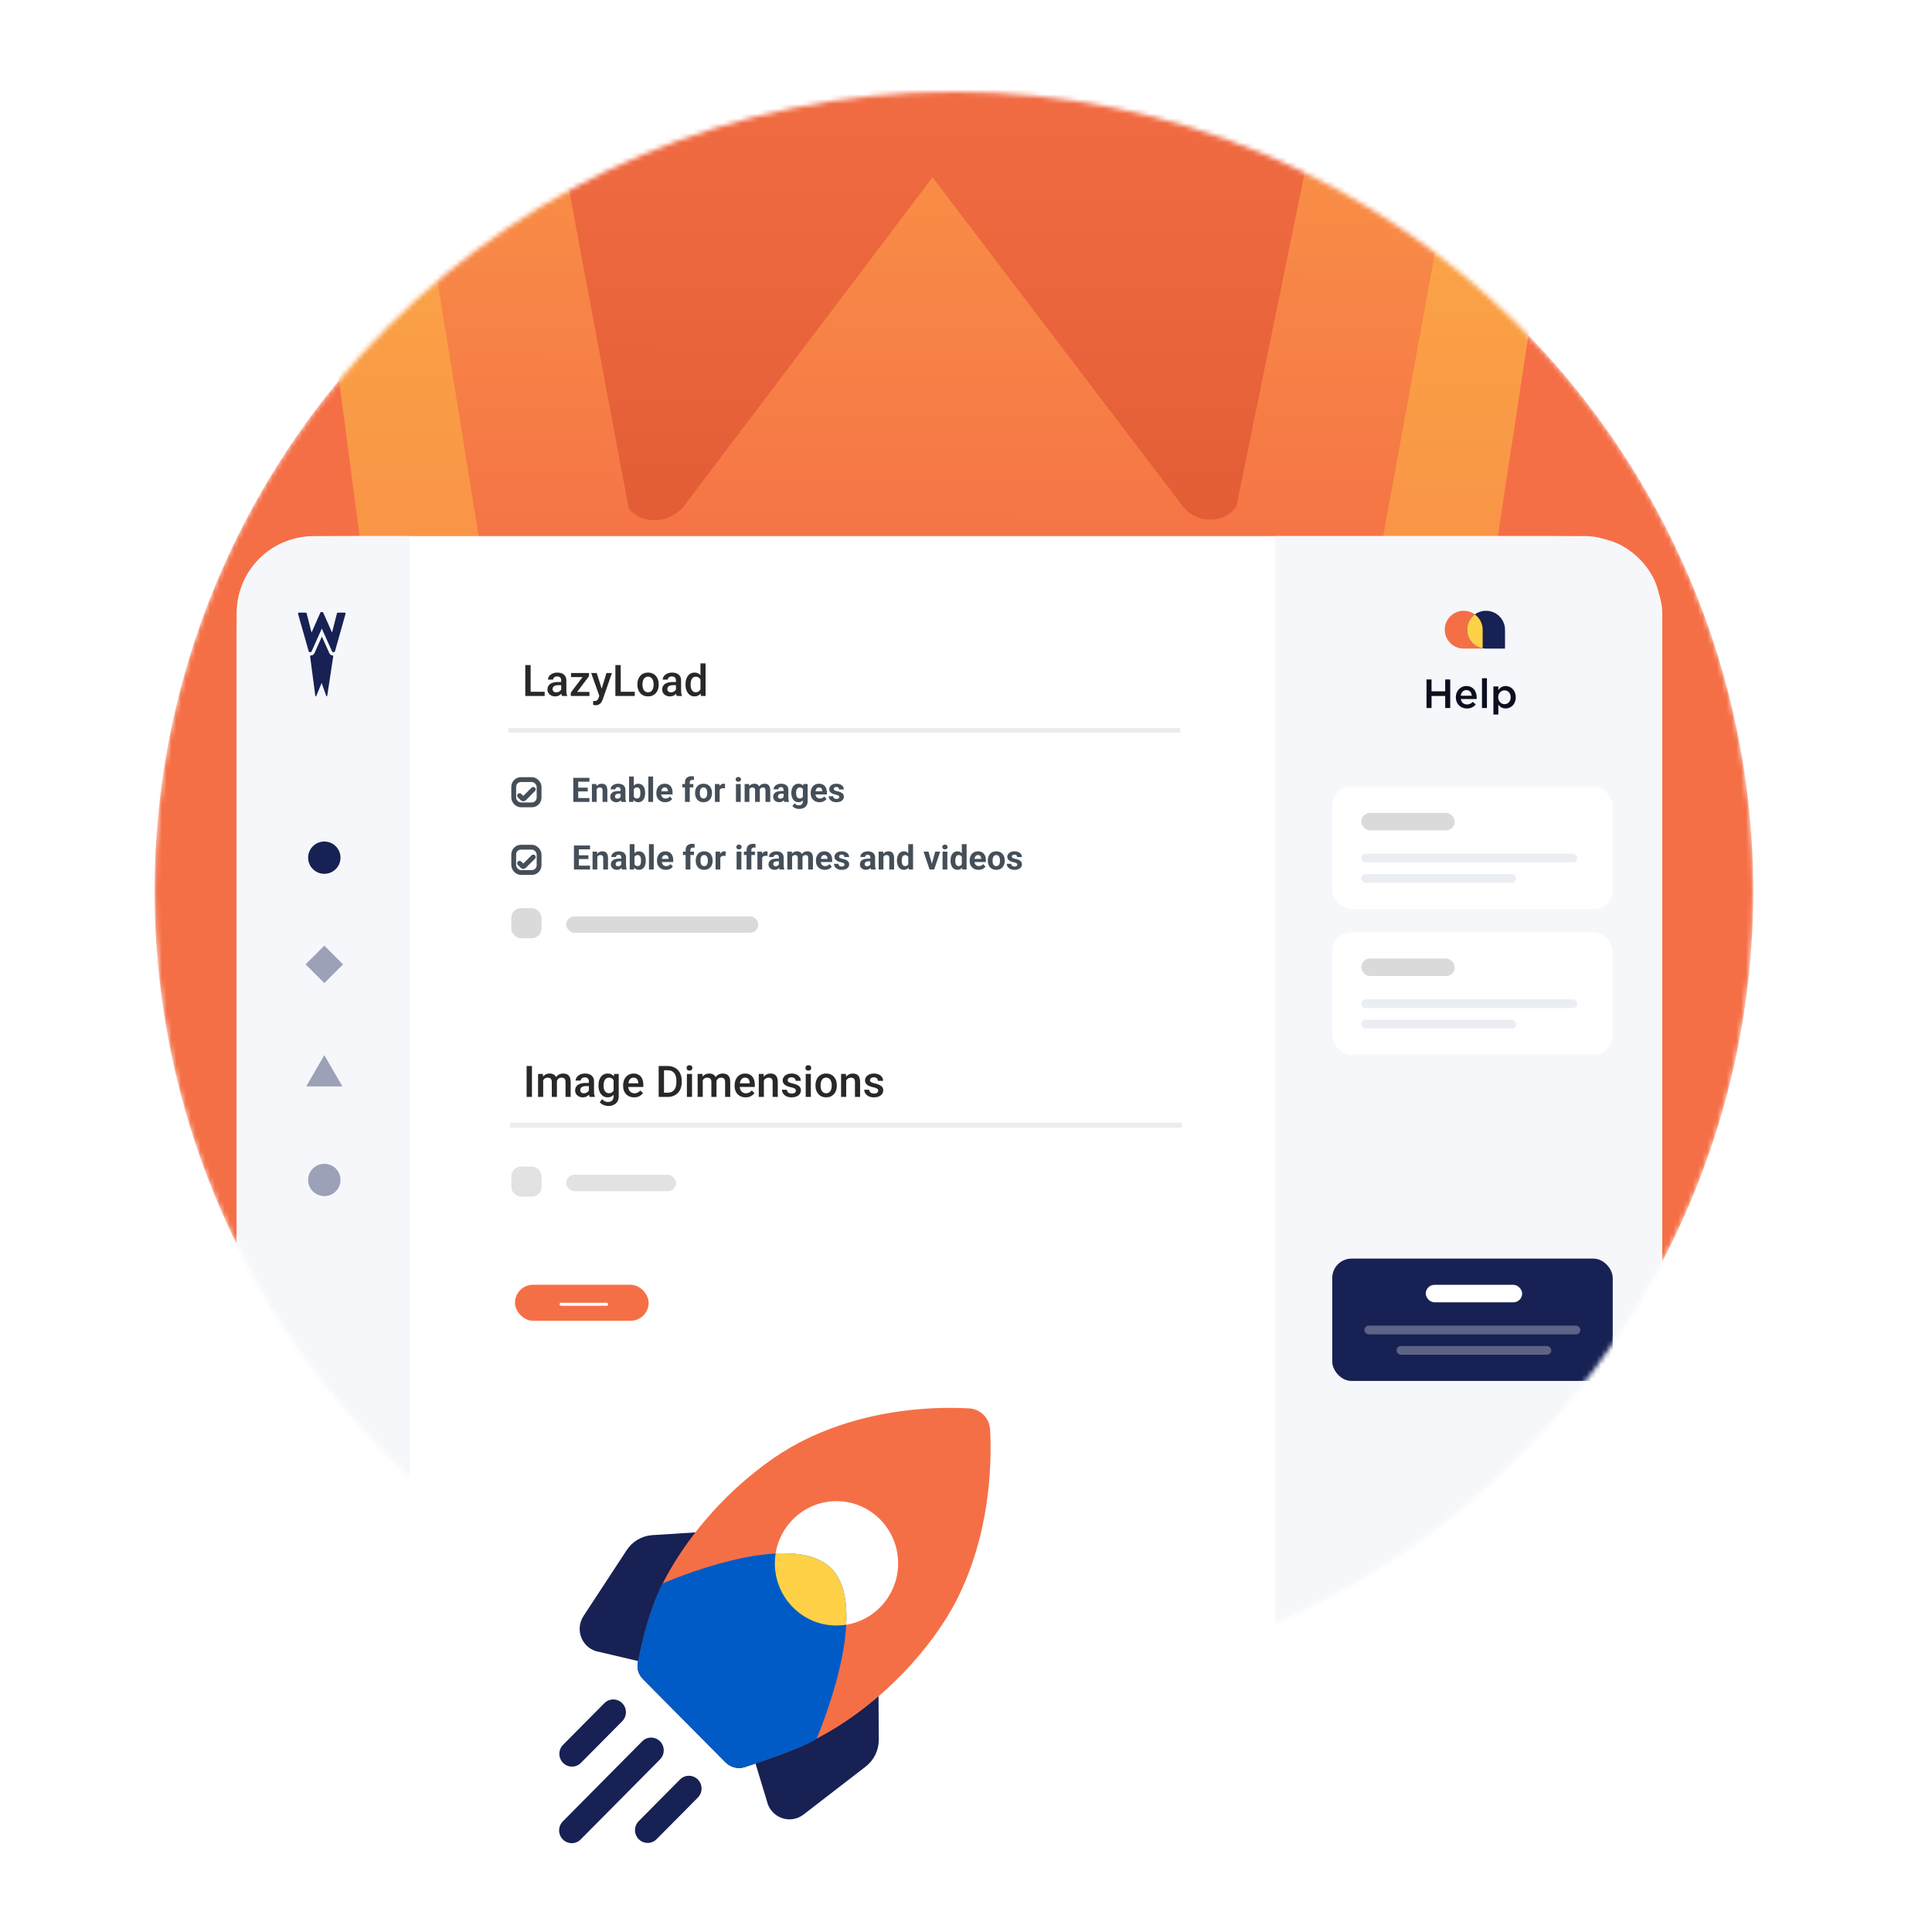
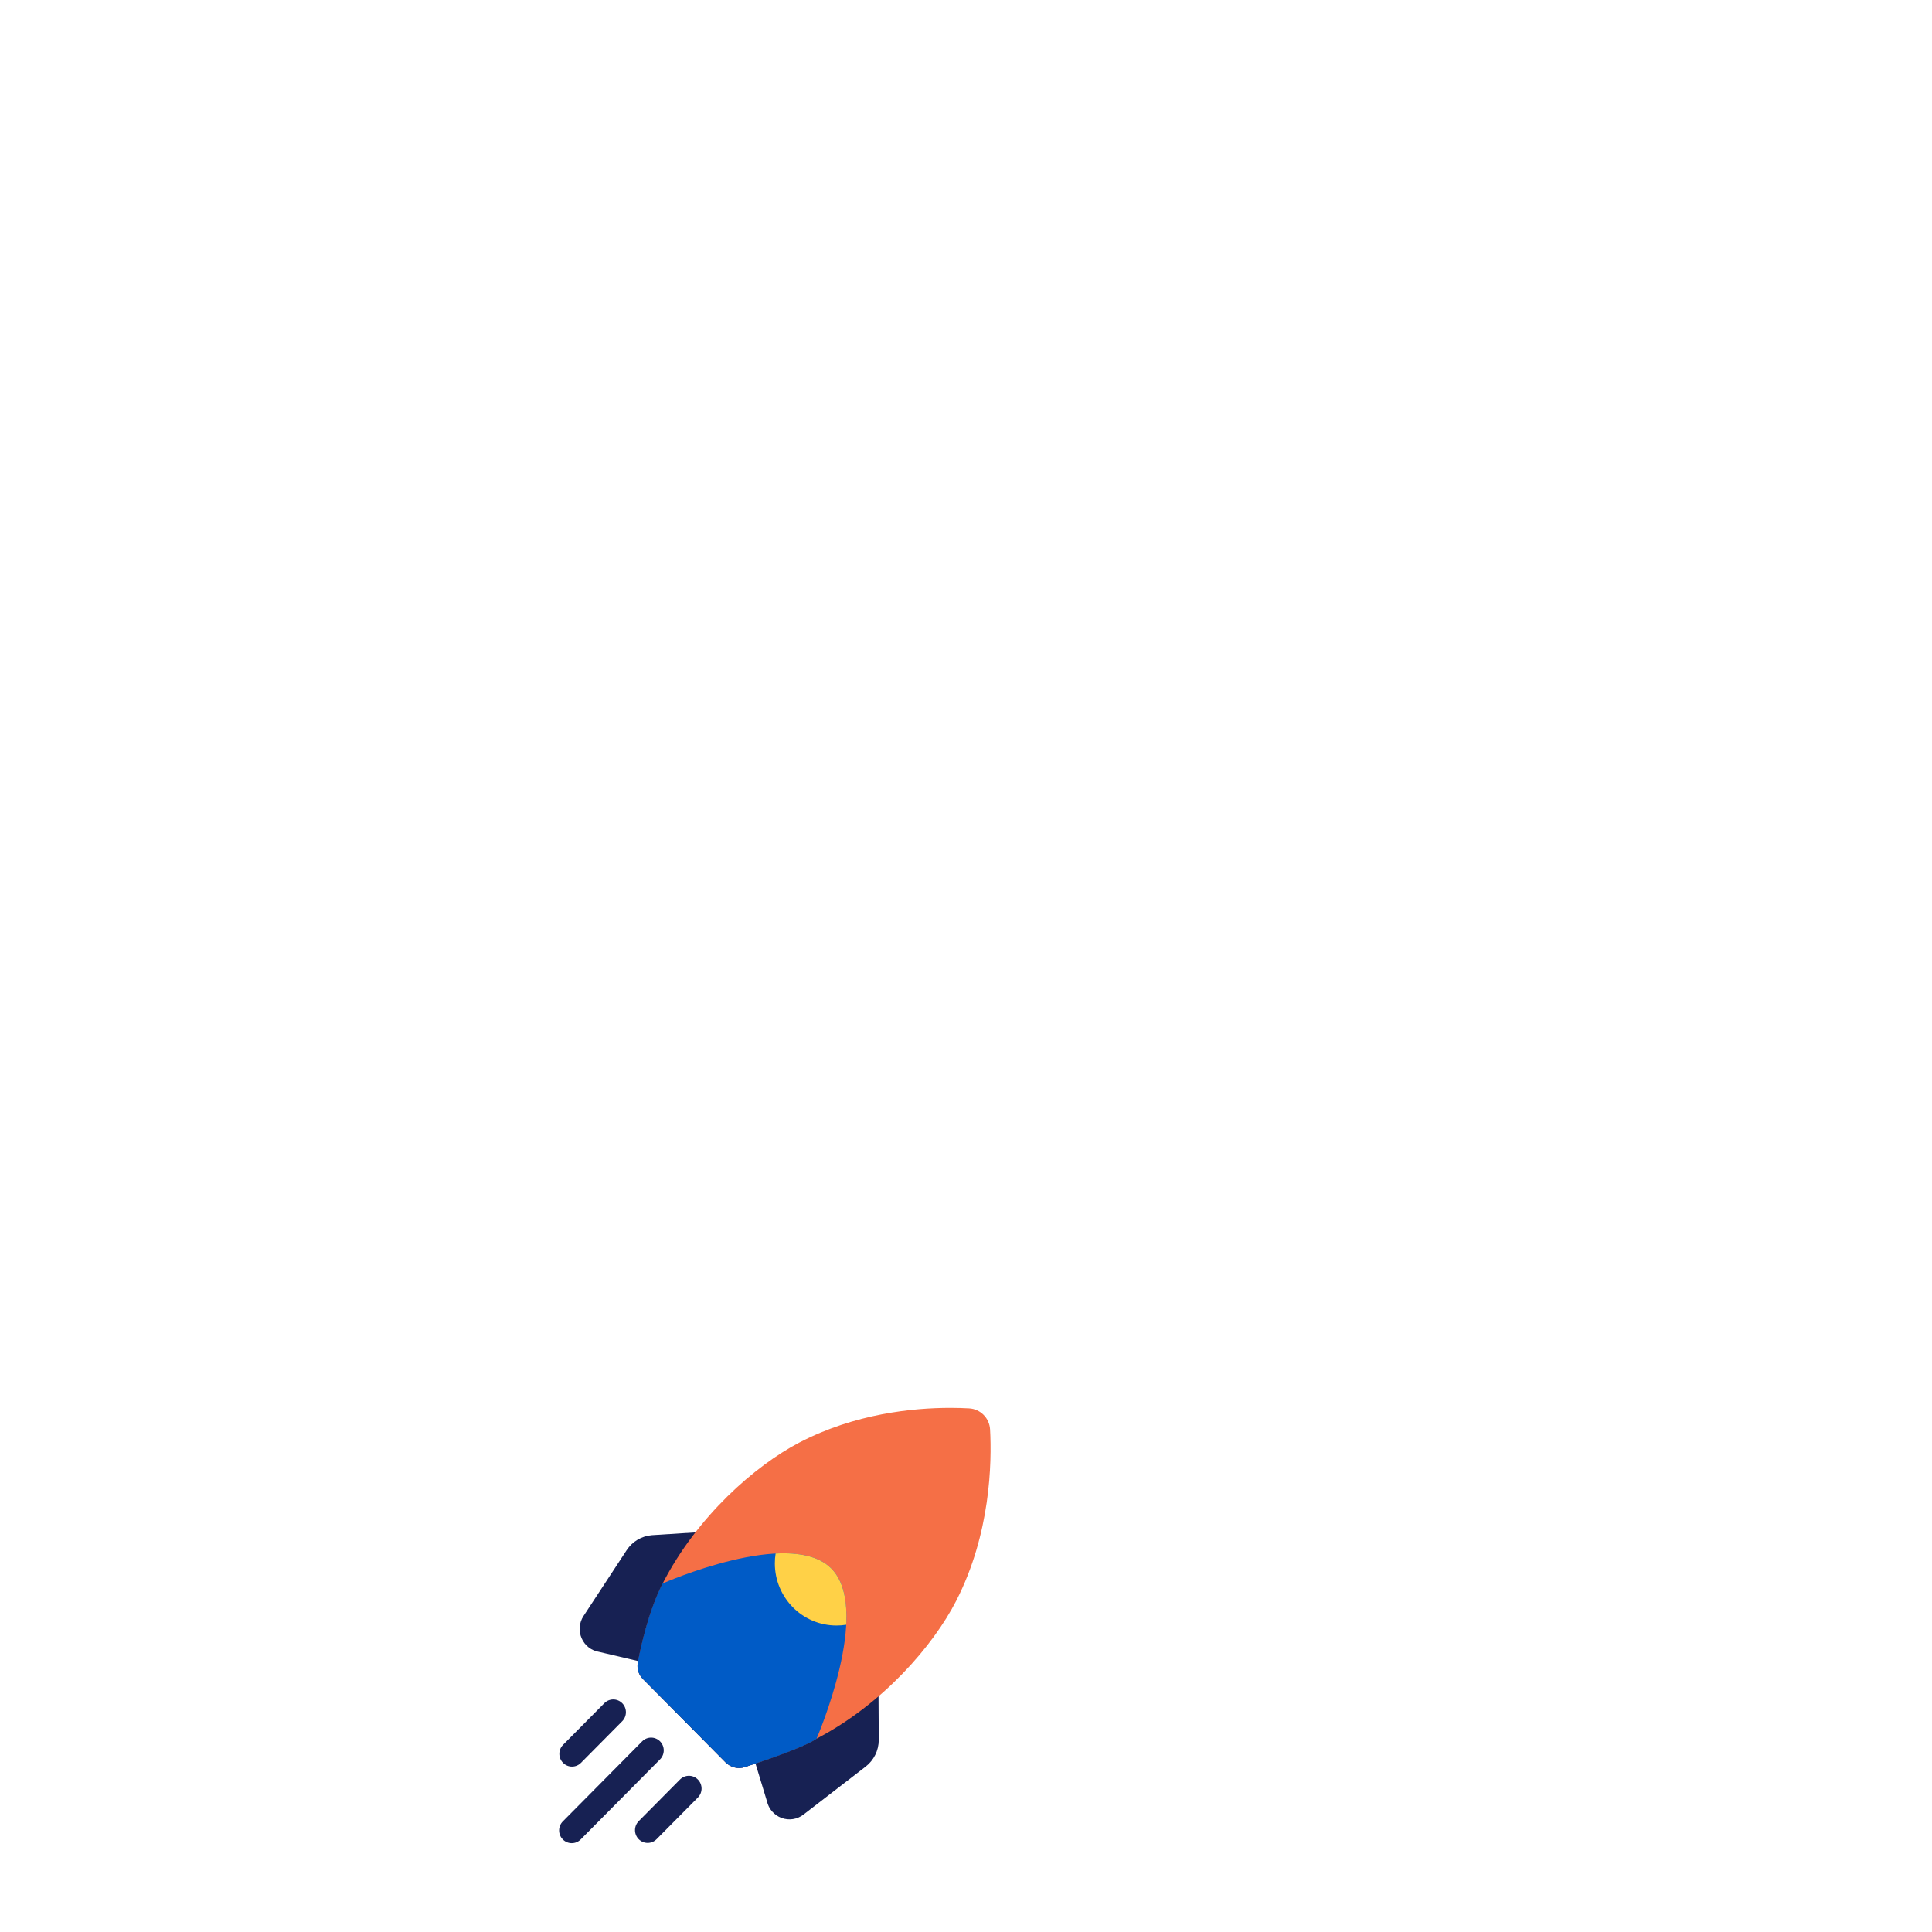
<svg xmlns="http://www.w3.org/2000/svg" width="400" height="400" viewBox="0 0 400 400" fill="none">
  <g clip-path="url(#clip0_341_107358)">
    <mask id="mask0_341_107358" style="mask-type:alpha" maskUnits="userSpaceOnUse" x="32" y="19" width="331" height="331">
-       <circle cx="197.5" cy="184.5" r="165.5" fill="#F56F46" />
-     </mask>
+       </mask>
    <g mask="url(#mask0_341_107358)">
      <circle cx="197.5" cy="184.5" r="165.5" fill="#F56F46" />
      <path fill-rule="evenodd" clip-rule="evenodd" d="M337.393 -87.592C317.656 -87.592 299.153 -99.08 290.107 -117.131L274.482 -152.004H119.467L103.843 -117.131C94.797 -99.08 76.294 -87.592 56.557 -87.592H48.333L114.533 415.802C117.823 425.238 123.99 425.238 127.691 415.802L193.48 254.978L250.634 415.392C253.923 424.828 260.091 424.828 263.792 415.392L340.271 -87.182L337.393 -87.592Z" fill="url(#paint0_linear_341_107358)" />
      <path fill-rule="evenodd" clip-rule="evenodd" d="M268.306 -165.951H126.038L104.246 -117.13C96.844 -102.36 82.453 -91.693 66.828 -88.821L116.992 221.749C120.282 227.492 126.449 227.492 130.15 221.749L194.294 124.516L253.093 221.338C256.793 227.082 262.55 227.082 266.25 221.338L322.993 -89.642C309.013 -93.745 296.678 -103.591 290.099 -117.13L268.306 -165.951Z" fill="url(#paint1_linear_341_107358)" />
      <path fill-rule="evenodd" clip-rule="evenodd" d="M290.109 -117.131L196.772 -325.135L103.845 -117.131C100.555 -110.977 96.444 -105.643 91.51 -101.13L130.16 105.233C132.216 108.104 137.562 108.925 141.262 105.233L193.071 36.718L244.88 104.822C248.169 108.925 253.926 108.104 255.982 104.822L298.744 -104.002C295.455 -108.105 292.577 -112.208 290.109 -117.131Z" fill="url(#paint2_linear_341_107358)" />
      <rect x="49" y="111" width="295.143" height="257.597" rx="16" fill="white" />
      <path d="M263.984 111H318.495C327.455 111 331.936 111 335.358 112.744C338.369 114.278 340.817 116.726 342.351 119.736C344.095 123.159 344.095 127.639 344.095 136.6V328.094C344.095 341.535 344.095 348.256 341.479 353.39C339.178 357.906 335.506 361.577 330.99 363.878C325.857 366.494 319.136 366.494 305.695 366.494H263.984V111Z" fill="#F5F7FA" />
      <rect x="275.829" y="162.871" width="58.069" height="25.332" rx="4" fill="white" />
      <rect x="281.837" y="168.299" width="19.356" height="3.619" rx="1.809" fill="#DADADA" />
      <rect opacity="0.8" x="281.837" y="176.743" width="44.719" height="1.809" rx="0.905" fill="#E5EAF0" />
      <rect opacity="0.8" x="281.837" y="180.965" width="32.038" height="1.809" rx="0.905" fill="#E5EAF0" />
      <rect x="275.829" y="193.028" width="58.069" height="25.332" rx="4" fill="white" />
      <rect x="281.837" y="198.457" width="19.356" height="3.619" rx="1.809" fill="#DADADA" />
      <rect opacity="0.8" x="281.837" y="206.901" width="44.719" height="1.809" rx="0.905" fill="#E5EAF0" />
      <rect opacity="0.8" x="281.837" y="211.123" width="32.038" height="1.809" rx="0.905" fill="#E5EAF0" />
      <rect x="275.829" y="260.581" width="58.069" height="25.332" rx="4" fill="#172153" />
      <rect x="295.185" y="266.01" width="19.961" height="3.619" rx="1.809" fill="white" />
      <rect opacity="0.3" x="282.483" y="274.454" width="44.719" height="1.809" rx="0.905" fill="white" />
      <rect opacity="0.3" x="289.136" y="278.676" width="32.038" height="1.809" rx="0.905" fill="white" />
      <path d="M299.119 130.37C299.119 128.208 300.877 126.456 303.039 126.456C305.207 126.456 306.971 128.213 306.971 130.382V134.285H303.034C300.871 134.285 299.119 132.532 299.119 130.37Z" fill="#F56F46" />
      <path d="M303.743 130.37C303.743 128.208 305.501 126.456 307.663 126.456C309.831 126.456 311.595 128.213 311.595 130.382V134.285H307.657C305.495 134.285 303.743 132.532 303.743 130.37Z" fill="#172153" />
      <path fill-rule="evenodd" clip-rule="evenodd" d="M305.353 127.208C304.377 127.92 303.743 129.072 303.743 130.37C303.743 132.298 305.136 133.9 306.971 134.225V130.382C306.971 129.078 306.333 127.922 305.353 127.208Z" fill="#FFD147" />
      <path d="M295.343 146.586H296.385V144.095H299.213V146.586H300.255V140.675H299.213V143.132H296.385V140.675H295.343V146.586Z" fill="#0C0F1F" />
      <path d="M303.708 146.687C304.529 146.687 305.113 146.358 305.537 145.851L304.936 145.319C304.58 145.665 304.224 145.851 303.725 145.851C303.064 145.851 302.548 145.446 302.437 144.72H305.723C305.732 144.618 305.74 144.526 305.74 144.433C305.74 143.149 305.02 142.035 303.598 142.035C302.319 142.035 301.413 143.082 301.413 144.357V144.374C301.413 145.75 302.412 146.687 303.708 146.687ZM302.429 144.044C302.522 143.352 302.962 142.87 303.589 142.87C304.267 142.87 304.656 143.386 304.724 144.044H302.429Z" fill="#0C0F1F" />
      <path d="M306.828 146.586H307.853V140.422H306.828V146.586Z" fill="#0C0F1F" />
      <path d="M309.192 147.937H310.217V145.893C310.53 146.307 310.996 146.679 311.733 146.679C312.8 146.679 313.816 145.843 313.816 144.365V144.348C313.816 142.87 312.791 142.035 311.733 142.035C311.013 142.035 310.547 142.406 310.217 142.87V142.127H309.192V147.937ZM311.496 145.792C310.801 145.792 310.191 145.226 310.191 144.365V144.348C310.191 143.495 310.801 142.921 311.496 142.921C312.19 142.921 312.774 143.487 312.774 144.348V144.365C312.774 145.243 312.198 145.792 311.496 145.792Z" fill="#0C0F1F" />
      <rect x="106.359" y="161.406" width="5.252" height="5.234" rx="1.5" stroke="#454F59" />
      <path d="M122.033 165.223V166.022H119.384V165.223H122.033ZM119.719 161.046V166.022H118.693V161.046H119.719ZM121.688 163.073V163.852H119.384V163.073H121.688ZM122.029 161.046V161.849H119.384V161.046H122.029ZM123.533 163.114V166.022H122.549V162.324H123.472L123.533 163.114ZM123.39 164.043H123.123C123.123 163.77 123.158 163.524 123.229 163.305C123.3 163.084 123.399 162.896 123.526 162.741C123.654 162.584 123.806 162.464 123.981 162.382C124.159 162.298 124.357 162.256 124.576 162.256C124.749 162.256 124.907 162.281 125.051 162.331C125.194 162.381 125.317 162.461 125.42 162.57C125.525 162.68 125.604 162.824 125.659 163.004C125.716 163.184 125.745 163.404 125.745 163.664V166.022H124.753V163.661C124.753 163.497 124.731 163.369 124.685 163.278C124.639 163.187 124.572 163.123 124.483 163.086C124.397 163.048 124.29 163.028 124.162 163.028C124.03 163.028 123.915 163.055 123.817 163.107C123.721 163.159 123.641 163.232 123.578 163.326C123.516 163.417 123.469 163.524 123.438 163.647C123.406 163.77 123.39 163.902 123.39 164.043ZM128.489 165.188V163.541C128.489 163.423 128.47 163.321 128.431 163.237C128.392 163.15 128.332 163.083 128.25 163.035C128.17 162.987 128.067 162.963 127.939 162.963C127.83 162.963 127.735 162.983 127.655 163.021C127.576 163.058 127.514 163.111 127.471 163.182C127.427 163.25 127.406 163.331 127.406 163.425H126.421C126.421 163.268 126.458 163.118 126.531 162.977C126.604 162.836 126.71 162.712 126.849 162.604C126.988 162.495 127.153 162.41 127.344 162.348C127.538 162.287 127.754 162.256 127.994 162.256C128.281 162.256 128.536 162.304 128.759 162.399C128.983 162.495 129.158 162.639 129.286 162.83C129.416 163.021 129.48 163.261 129.48 163.548V165.13C129.48 165.333 129.493 165.5 129.518 165.629C129.543 165.757 129.58 165.869 129.627 165.964V166.022H128.633C128.585 165.922 128.549 165.797 128.523 165.646C128.501 165.494 128.489 165.341 128.489 165.188ZM128.619 163.77L128.626 164.327H128.076C127.946 164.327 127.833 164.342 127.737 164.372C127.642 164.401 127.563 164.443 127.501 164.498C127.44 164.55 127.394 164.612 127.365 164.683C127.337 164.753 127.324 164.831 127.324 164.915C127.324 164.999 127.343 165.076 127.382 165.144C127.421 165.21 127.476 165.263 127.549 165.301C127.622 165.338 127.708 165.356 127.806 165.356C127.954 165.356 128.083 165.326 128.192 165.267C128.301 165.208 128.386 165.135 128.445 165.048C128.506 164.962 128.538 164.88 128.541 164.802L128.8 165.219C128.764 165.313 128.714 165.41 128.65 165.51C128.588 165.61 128.51 165.705 128.414 165.793C128.318 165.88 128.203 165.952 128.069 166.009C127.934 166.063 127.775 166.091 127.59 166.091C127.356 166.091 127.143 166.044 126.951 165.951C126.762 165.855 126.612 165.724 126.5 165.558C126.391 165.389 126.336 165.198 126.336 164.983C126.336 164.79 126.372 164.618 126.445 164.467C126.518 164.317 126.625 164.19 126.767 164.088C126.91 163.983 127.089 163.904 127.303 163.852C127.517 163.797 127.766 163.77 128.048 163.77H128.619ZM130.239 160.772H131.224V165.175L131.125 166.022H130.239V160.772ZM133.565 164.136V164.208C133.565 164.483 133.535 164.736 133.476 164.966C133.419 165.196 133.33 165.396 133.209 165.564C133.089 165.731 132.938 165.861 132.758 165.954C132.581 166.045 132.371 166.091 132.129 166.091C131.904 166.091 131.708 166.045 131.542 165.954C131.377 165.863 131.24 165.734 131.128 165.568C131.016 165.402 130.926 165.207 130.858 164.983C130.79 164.76 130.738 164.516 130.704 164.252V164.095C130.738 163.83 130.79 163.587 130.858 163.363C130.926 163.14 131.016 162.945 131.128 162.779C131.24 162.612 131.377 162.484 131.542 162.393C131.706 162.301 131.899 162.256 132.123 162.256C132.366 162.256 132.578 162.303 132.758 162.396C132.941 162.487 133.091 162.617 133.209 162.786C133.33 162.952 133.419 163.15 133.476 163.38C133.535 163.608 133.565 163.86 133.565 164.136ZM132.581 164.208V164.136C132.581 163.985 132.569 163.844 132.546 163.712C132.526 163.577 132.489 163.46 132.437 163.36C132.385 163.257 132.313 163.176 132.222 163.117C132.133 163.058 132.018 163.028 131.876 163.028C131.742 163.028 131.628 163.051 131.535 163.097C131.441 163.142 131.364 163.206 131.302 163.288C131.243 163.37 131.199 163.468 131.169 163.582C131.139 163.694 131.121 163.817 131.114 163.951V164.399C131.121 164.579 131.151 164.738 131.203 164.877C131.258 165.014 131.34 165.122 131.449 165.202C131.561 165.28 131.706 165.318 131.883 165.318C132.022 165.318 132.137 165.291 132.229 165.236C132.32 165.182 132.39 165.104 132.44 165.004C132.493 164.904 132.529 164.786 132.55 164.652C132.57 164.515 132.581 164.367 132.581 164.208ZM135.216 160.772V166.022H134.228V160.772H135.216ZM137.731 166.091C137.444 166.091 137.187 166.045 136.959 165.954C136.731 165.861 136.537 165.732 136.378 165.568C136.221 165.404 136.1 165.214 136.016 164.997C135.931 164.778 135.889 164.546 135.889 164.3V164.163C135.889 163.883 135.929 163.626 136.009 163.394C136.089 163.162 136.202 162.96 136.351 162.789C136.501 162.618 136.683 162.487 136.897 162.396C137.112 162.303 137.353 162.256 137.622 162.256C137.884 162.256 138.117 162.299 138.319 162.386C138.522 162.472 138.692 162.595 138.829 162.755C138.968 162.914 139.072 163.106 139.143 163.329C139.214 163.55 139.249 163.796 139.249 164.067V164.478H136.31V163.821H138.282V163.746C138.282 163.609 138.257 163.487 138.207 163.38C138.159 163.271 138.086 163.184 137.988 163.121C137.89 163.057 137.764 163.025 137.612 163.025C137.482 163.025 137.37 163.053 137.277 163.11C137.183 163.167 137.107 163.247 137.048 163.35C136.991 163.452 136.948 163.573 136.918 163.712C136.891 163.849 136.877 163.999 136.877 164.163V164.3C136.877 164.448 136.897 164.585 136.938 164.71C136.982 164.835 137.042 164.944 137.12 165.035C137.199 165.126 137.295 165.196 137.407 165.247C137.521 165.297 137.649 165.322 137.793 165.322C137.971 165.322 138.136 165.288 138.289 165.219C138.444 165.149 138.577 165.043 138.688 164.901L139.167 165.421C139.09 165.533 138.984 165.64 138.849 165.742C138.717 165.845 138.557 165.929 138.371 165.995C138.184 166.059 137.971 166.091 137.731 166.091ZM142.807 166.022H141.816V161.996C141.816 161.716 141.871 161.48 141.98 161.289C142.092 161.095 142.248 160.949 142.448 160.851C142.651 160.751 142.891 160.701 143.169 160.701C143.261 160.701 143.348 160.708 143.433 160.721C143.517 160.733 143.599 160.747 143.679 160.766L143.668 161.507C143.625 161.496 143.58 161.488 143.532 161.483C143.484 161.479 143.428 161.477 143.364 161.477C143.246 161.477 143.144 161.497 143.06 161.538C142.978 161.577 142.915 161.635 142.872 161.712C142.829 161.79 142.807 161.884 142.807 161.996V166.022ZM143.545 162.324V163.021H141.266V162.324H143.545ZM143.904 164.211V164.139C143.904 163.868 143.943 163.618 144.021 163.391C144.098 163.16 144.211 162.961 144.359 162.792C144.507 162.624 144.689 162.493 144.906 162.399C145.122 162.304 145.371 162.256 145.651 162.256C145.931 162.256 146.181 162.304 146.399 162.399C146.618 162.493 146.802 162.624 146.95 162.792C147.1 162.961 147.214 163.16 147.292 163.391C147.369 163.618 147.408 163.868 147.408 164.139V164.211C147.408 164.48 147.369 164.729 147.292 164.959C147.214 165.187 147.1 165.387 146.95 165.558C146.802 165.726 146.619 165.857 146.403 165.951C146.186 166.044 145.938 166.091 145.658 166.091C145.377 166.091 145.128 166.044 144.909 165.951C144.693 165.857 144.509 165.726 144.359 165.558C144.211 165.387 144.098 165.187 144.021 164.959C143.943 164.729 143.904 164.48 143.904 164.211ZM144.889 164.139V164.211C144.889 164.366 144.902 164.511 144.93 164.645C144.957 164.779 145 164.898 145.06 165C145.121 165.101 145.201 165.179 145.299 165.236C145.397 165.293 145.516 165.322 145.658 165.322C145.794 165.322 145.912 165.293 146.01 165.236C146.108 165.179 146.186 165.101 146.246 165C146.305 164.898 146.348 164.779 146.375 164.645C146.405 164.511 146.42 164.366 146.42 164.211V164.139C146.42 163.989 146.405 163.847 146.375 163.715C146.348 163.581 146.304 163.462 146.242 163.36C146.183 163.255 146.104 163.173 146.006 163.114C145.908 163.055 145.79 163.025 145.651 163.025C145.512 163.025 145.393 163.055 145.295 163.114C145.2 163.173 145.121 163.255 145.06 163.36C145 163.462 144.957 163.581 144.93 163.715C144.902 163.847 144.889 163.989 144.889 164.139ZM148.997 163.131V166.022H148.013V162.324H148.939L148.997 163.131ZM150.111 162.3L150.094 163.213C150.046 163.206 149.988 163.2 149.92 163.196C149.854 163.189 149.793 163.186 149.739 163.186C149.6 163.186 149.479 163.204 149.376 163.24C149.276 163.274 149.192 163.326 149.124 163.394C149.057 163.462 149.007 163.546 148.973 163.644C148.941 163.742 148.923 163.853 148.918 163.979L148.72 163.917C148.72 163.678 148.744 163.458 148.792 163.257C148.84 163.055 148.909 162.878 149 162.728C149.094 162.577 149.208 162.461 149.342 162.379C149.477 162.297 149.631 162.256 149.804 162.256C149.858 162.256 149.914 162.26 149.971 162.27C150.028 162.276 150.075 162.287 150.111 162.3ZM153.358 162.324V166.022H152.371V162.324H153.358ZM152.309 161.36C152.309 161.217 152.359 161.098 152.459 161.005C152.56 160.911 152.694 160.865 152.863 160.865C153.029 160.865 153.162 160.911 153.263 161.005C153.365 161.098 153.417 161.217 153.417 161.36C153.417 161.504 153.365 161.622 153.263 161.716C153.162 161.809 153.029 161.856 152.863 161.856C152.694 161.856 152.56 161.809 152.459 161.716C152.359 161.622 152.309 161.504 152.309 161.36ZM155.156 163.09V166.022H154.168V162.324H155.095L155.156 163.09ZM155.02 164.043H154.746C154.746 163.786 154.777 163.549 154.838 163.333C154.902 163.114 154.994 162.925 155.115 162.765C155.238 162.603 155.39 162.478 155.57 162.389C155.75 162.3 155.958 162.256 156.195 162.256C156.359 162.256 156.51 162.281 156.646 162.331C156.783 162.379 156.901 162.455 156.999 162.56C157.099 162.663 157.176 162.797 157.231 162.963C157.286 163.127 157.313 163.325 157.313 163.555V166.022H156.329V163.664C156.329 163.495 156.306 163.366 156.26 163.274C156.215 163.183 156.15 163.119 156.065 163.083C155.983 163.047 155.884 163.028 155.768 163.028C155.64 163.028 155.529 163.055 155.433 163.107C155.34 163.159 155.262 163.232 155.201 163.326C155.139 163.417 155.094 163.524 155.064 163.647C155.034 163.77 155.02 163.902 155.02 164.043ZM157.221 163.931L156.869 163.975C156.869 163.734 156.898 163.509 156.958 163.302C157.019 163.094 157.109 162.912 157.228 162.755C157.348 162.598 157.498 162.476 157.675 162.389C157.853 162.3 158.058 162.256 158.291 162.256C158.468 162.256 158.63 162.282 158.776 162.334C158.922 162.385 159.046 162.465 159.148 162.577C159.253 162.687 159.333 162.83 159.388 163.008C159.445 163.186 159.473 163.403 159.473 163.661V166.022H158.485V163.661C158.485 163.49 158.463 163.36 158.417 163.271C158.374 163.18 158.31 163.117 158.226 163.083C158.144 163.047 158.046 163.028 157.932 163.028C157.813 163.028 157.709 163.052 157.621 163.1C157.532 163.146 157.458 163.209 157.398 163.292C157.339 163.374 157.295 163.469 157.265 163.579C157.236 163.686 157.221 163.803 157.221 163.931ZM162.231 165.188V163.541C162.231 163.423 162.212 163.321 162.173 163.237C162.135 163.15 162.074 163.083 161.992 163.035C161.912 162.987 161.809 162.963 161.681 162.963C161.572 162.963 161.477 162.983 161.397 163.021C161.318 163.058 161.256 163.111 161.213 163.182C161.17 163.25 161.148 163.331 161.148 163.425H160.164C160.164 163.268 160.2 163.118 160.273 162.977C160.346 162.836 160.452 162.712 160.591 162.604C160.73 162.495 160.895 162.41 161.086 162.348C161.28 162.287 161.497 162.256 161.736 162.256C162.023 162.256 162.278 162.304 162.501 162.399C162.725 162.495 162.9 162.639 163.028 162.83C163.158 163.021 163.223 163.261 163.223 163.548V165.13C163.223 165.333 163.235 165.5 163.26 165.629C163.285 165.757 163.322 165.869 163.37 165.964V166.022H162.375C162.327 165.922 162.291 165.797 162.266 165.646C162.243 165.494 162.231 165.341 162.231 165.188ZM162.361 163.77L162.368 164.327H161.818C161.688 164.327 161.575 164.342 161.479 164.372C161.384 164.401 161.305 164.443 161.244 164.498C161.182 164.55 161.137 164.612 161.107 164.683C161.08 164.753 161.066 164.831 161.066 164.915C161.066 164.999 161.085 165.076 161.124 165.144C161.163 165.21 161.219 165.263 161.292 165.301C161.364 165.338 161.45 165.356 161.548 165.356C161.696 165.356 161.825 165.326 161.934 165.267C162.043 165.208 162.128 165.135 162.187 165.048C162.249 164.962 162.28 164.88 162.283 164.802L162.542 165.219C162.506 165.313 162.456 165.41 162.392 165.51C162.331 165.61 162.252 165.705 162.156 165.793C162.061 165.88 161.945 165.952 161.811 166.009C161.677 166.063 161.517 166.091 161.333 166.091C161.098 166.091 160.885 166.044 160.693 165.951C160.504 165.855 160.354 165.724 160.242 165.558C160.133 165.389 160.078 165.198 160.078 164.983C160.078 164.79 160.115 164.618 160.188 164.467C160.26 164.317 160.368 164.19 160.509 164.088C160.652 163.983 160.831 163.904 161.045 163.852C161.26 163.797 161.508 163.77 161.791 163.77H162.361ZM166.323 162.324H167.215V165.899C167.215 166.237 167.14 166.523 166.989 166.757C166.841 166.994 166.634 167.173 166.367 167.294C166.101 167.417 165.791 167.479 165.438 167.479C165.283 167.479 165.118 167.458 164.945 167.417C164.774 167.376 164.61 167.312 164.453 167.226C164.298 167.139 164.168 167.03 164.063 166.897L164.498 166.316C164.611 166.449 164.744 166.551 164.894 166.624C165.044 166.699 165.211 166.737 165.393 166.737C165.571 166.737 165.721 166.704 165.844 166.638C165.967 166.574 166.062 166.479 166.128 166.354C166.194 166.231 166.227 166.082 166.227 165.906V163.179L166.323 162.324ZM163.834 164.218V164.146C163.834 163.863 163.869 163.607 163.937 163.377C164.008 163.145 164.107 162.945 164.234 162.779C164.364 162.612 164.521 162.484 164.706 162.393C164.891 162.301 165.099 162.256 165.332 162.256C165.578 162.256 165.784 162.301 165.95 162.393C166.117 162.484 166.253 162.614 166.36 162.782C166.467 162.949 166.551 163.146 166.61 163.374C166.671 163.599 166.719 163.846 166.753 164.115V164.272C166.719 164.53 166.668 164.769 166.6 164.99C166.531 165.211 166.441 165.405 166.33 165.571C166.218 165.735 166.079 165.863 165.913 165.954C165.749 166.045 165.553 166.091 165.325 166.091C165.097 166.091 164.891 166.044 164.706 165.951C164.524 165.857 164.368 165.726 164.238 165.558C164.108 165.389 164.008 165.191 163.937 164.963C163.869 164.735 163.834 164.487 163.834 164.218ZM164.819 164.146V164.218C164.819 164.37 164.834 164.513 164.863 164.645C164.893 164.777 164.938 164.895 165 164.997C165.064 165.097 165.142 165.176 165.236 165.233C165.332 165.288 165.444 165.315 165.574 165.315C165.754 165.315 165.901 165.277 166.015 165.202C166.129 165.125 166.215 165.019 166.271 164.884C166.328 164.75 166.361 164.595 166.371 164.419V163.972C166.366 163.828 166.347 163.699 166.312 163.585C166.278 163.469 166.23 163.37 166.169 163.288C166.107 163.206 166.028 163.142 165.93 163.097C165.832 163.051 165.715 163.028 165.581 163.028C165.451 163.028 165.338 163.058 165.243 163.117C165.149 163.174 165.071 163.253 165.007 163.353C164.945 163.453 164.899 163.572 164.867 163.708C164.835 163.843 164.819 163.989 164.819 164.146ZM169.683 166.091C169.396 166.091 169.138 166.045 168.91 165.954C168.682 165.861 168.489 165.732 168.329 165.568C168.172 165.404 168.051 165.214 167.967 164.997C167.882 164.778 167.84 164.546 167.84 164.3V164.163C167.84 163.883 167.88 163.626 167.96 163.394C168.04 163.162 168.154 162.96 168.302 162.789C168.452 162.618 168.634 162.487 168.849 162.396C169.063 162.303 169.304 162.256 169.573 162.256C169.835 162.256 170.068 162.299 170.271 162.386C170.473 162.472 170.643 162.595 170.78 162.755C170.919 162.914 171.024 163.106 171.094 163.329C171.165 163.55 171.2 163.796 171.2 164.067V164.478H168.261V163.821H170.233V163.746C170.233 163.609 170.208 163.487 170.158 163.38C170.11 163.271 170.037 163.184 169.939 163.121C169.841 163.057 169.716 163.025 169.563 163.025C169.433 163.025 169.321 163.053 169.228 163.11C169.135 163.167 169.058 163.247 168.999 163.35C168.942 163.452 168.899 163.573 168.869 163.712C168.842 163.849 168.828 163.999 168.828 164.163V164.3C168.828 164.448 168.849 164.585 168.89 164.71C168.933 164.835 168.993 164.944 169.071 165.035C169.151 165.126 169.246 165.196 169.358 165.247C169.472 165.297 169.601 165.322 169.744 165.322C169.922 165.322 170.087 165.288 170.24 165.219C170.395 165.149 170.528 165.043 170.64 164.901L171.118 165.421C171.041 165.533 170.935 165.64 170.8 165.742C170.668 165.845 170.509 165.929 170.322 165.995C170.135 166.059 169.922 166.091 169.683 166.091ZM173.76 165C173.76 164.93 173.74 164.866 173.699 164.809C173.658 164.752 173.581 164.7 173.47 164.652C173.36 164.602 173.202 164.556 172.995 164.515C172.808 164.474 172.633 164.423 172.472 164.361C172.312 164.298 172.173 164.221 172.055 164.132C171.938 164.043 171.847 163.939 171.781 163.818C171.715 163.695 171.682 163.555 171.682 163.397C171.682 163.243 171.715 163.097 171.781 162.96C171.85 162.823 171.946 162.702 172.072 162.598C172.199 162.491 172.354 162.407 172.537 162.348C172.721 162.287 172.929 162.256 173.159 162.256C173.48 162.256 173.756 162.307 173.986 162.41C174.218 162.512 174.396 162.653 174.519 162.833C174.644 163.011 174.707 163.214 174.707 163.442H173.723C173.723 163.346 173.702 163.261 173.661 163.186C173.622 163.108 173.561 163.048 173.477 163.004C173.395 162.959 173.287 162.936 173.155 162.936C173.046 162.936 172.951 162.955 172.872 162.994C172.792 163.031 172.73 163.081 172.687 163.145C172.646 163.206 172.625 163.274 172.625 163.35C172.625 163.407 172.637 163.458 172.66 163.503C172.685 163.547 172.725 163.587 172.779 163.623C172.834 163.66 172.905 163.694 172.991 163.726C173.08 163.755 173.189 163.783 173.319 163.808C173.586 163.862 173.824 163.934 174.034 164.023C174.243 164.11 174.41 164.228 174.533 164.378C174.656 164.527 174.717 164.721 174.717 164.963C174.717 165.127 174.681 165.277 174.608 165.414C174.535 165.551 174.43 165.67 174.293 165.773C174.157 165.873 173.993 165.952 173.801 166.009C173.612 166.063 173.399 166.091 173.162 166.091C172.818 166.091 172.526 166.029 172.287 165.906C172.05 165.783 171.87 165.627 171.747 165.438C171.626 165.247 171.566 165.051 171.566 164.85H172.499C172.504 164.985 172.538 165.093 172.602 165.175C172.668 165.257 172.751 165.316 172.851 165.353C172.954 165.389 173.064 165.407 173.183 165.407C173.31 165.407 173.416 165.39 173.5 165.356C173.585 165.319 173.649 165.272 173.692 165.212C173.737 165.151 173.76 165.08 173.76 165Z" fill="#454F59" />
      <path d="M110.406 163.436L108.522 165.315V165.315C108.421 165.415 108.258 165.416 108.157 165.315C108.157 165.315 108.157 165.315 108.157 165.315L107.564 164.725" stroke="#454F59" stroke-linecap="round" stroke-linejoin="round" />
      <rect x="106.359" y="175.406" width="5.252" height="5.234" rx="1.5" stroke="#454F59" />
      <path d="M122.168 179.223V180.022H119.519V179.223H122.168ZM119.854 175.046V180.022H118.829V175.046H119.854ZM121.823 177.073V177.852H119.519V177.073H121.823ZM122.165 175.046V175.849H119.519V175.046H122.165ZM123.668 177.114V180.022H122.684V176.324H123.607L123.668 177.114ZM123.525 178.043H123.258C123.258 177.77 123.294 177.524 123.364 177.305C123.435 177.084 123.534 176.896 123.662 176.741C123.789 176.584 123.941 176.464 124.116 176.382C124.294 176.298 124.492 176.256 124.711 176.256C124.884 176.256 125.042 176.281 125.186 176.331C125.33 176.381 125.453 176.461 125.555 176.57C125.66 176.68 125.74 176.824 125.794 177.004C125.851 177.184 125.88 177.404 125.88 177.664V180.022H124.889V177.661C124.889 177.497 124.866 177.369 124.82 177.278C124.775 177.187 124.708 177.123 124.619 177.086C124.532 177.048 124.425 177.028 124.297 177.028C124.165 177.028 124.05 177.055 123.952 177.107C123.856 177.159 123.777 177.232 123.713 177.326C123.651 177.417 123.605 177.524 123.573 177.647C123.541 177.77 123.525 177.902 123.525 178.043ZM128.625 179.188V177.541C128.625 177.423 128.605 177.321 128.566 177.237C128.528 177.15 128.467 177.083 128.385 177.035C128.306 176.987 128.202 176.963 128.074 176.963C127.965 176.963 127.87 176.983 127.791 177.021C127.711 177.058 127.649 177.111 127.606 177.182C127.563 177.25 127.541 177.331 127.541 177.425H126.557C126.557 177.268 126.593 177.118 126.666 176.977C126.739 176.836 126.845 176.712 126.984 176.604C127.123 176.495 127.288 176.41 127.479 176.348C127.673 176.287 127.89 176.256 128.129 176.256C128.416 176.256 128.671 176.304 128.895 176.399C129.118 176.495 129.293 176.639 129.421 176.83C129.551 177.021 129.616 177.261 129.616 177.548V179.13C129.616 179.333 129.628 179.5 129.653 179.629C129.678 179.757 129.715 179.869 129.763 179.964V180.022H128.768C128.72 179.922 128.684 179.797 128.659 179.646C128.636 179.494 128.625 179.341 128.625 179.188ZM128.754 177.77L128.761 178.327H128.211C128.081 178.327 127.968 178.342 127.873 178.372C127.777 178.401 127.698 178.443 127.637 178.498C127.575 178.55 127.53 178.612 127.5 178.683C127.473 178.753 127.459 178.831 127.459 178.915C127.459 178.999 127.478 179.076 127.517 179.144C127.556 179.21 127.612 179.263 127.685 179.301C127.757 179.338 127.843 179.356 127.941 179.356C128.089 179.356 128.218 179.326 128.327 179.267C128.437 179.208 128.521 179.135 128.58 179.048C128.642 178.962 128.674 178.88 128.676 178.802L128.936 179.219C128.899 179.313 128.849 179.41 128.785 179.51C128.724 179.61 128.645 179.705 128.549 179.793C128.454 179.88 128.339 179.952 128.204 180.009C128.07 180.063 127.91 180.091 127.726 180.091C127.491 180.091 127.278 180.044 127.086 179.951C126.897 179.855 126.747 179.724 126.635 179.558C126.526 179.389 126.471 179.198 126.471 178.983C126.471 178.79 126.508 178.618 126.581 178.467C126.653 178.317 126.761 178.19 126.902 178.088C127.045 177.983 127.224 177.904 127.438 177.852C127.653 177.797 127.901 177.77 128.184 177.77H128.754ZM130.375 174.772H131.359V179.175L131.26 180.022H130.375V174.772ZM133.7 178.136V178.208C133.7 178.483 133.671 178.736 133.611 178.966C133.554 179.196 133.465 179.396 133.345 179.564C133.224 179.731 133.074 179.861 132.894 179.954C132.716 180.045 132.506 180.091 132.265 180.091C132.039 180.091 131.843 180.045 131.677 179.954C131.513 179.863 131.375 179.734 131.263 179.568C131.152 179.402 131.062 179.207 130.993 178.983C130.925 178.76 130.874 178.516 130.839 178.252V178.095C130.874 177.83 130.925 177.587 130.993 177.363C131.062 177.14 131.152 176.945 131.263 176.779C131.375 176.612 131.513 176.484 131.677 176.393C131.841 176.301 132.035 176.256 132.258 176.256C132.502 176.256 132.714 176.303 132.894 176.396C133.076 176.487 133.226 176.617 133.345 176.786C133.465 176.952 133.554 177.15 133.611 177.38C133.671 177.608 133.7 177.86 133.7 178.136ZM132.716 178.208V178.136C132.716 177.985 132.704 177.844 132.682 177.712C132.661 177.577 132.625 177.46 132.572 177.36C132.52 177.257 132.448 177.176 132.357 177.117C132.268 177.058 132.153 177.028 132.012 177.028C131.877 177.028 131.763 177.051 131.67 177.097C131.576 177.142 131.499 177.206 131.438 177.288C131.378 177.37 131.334 177.468 131.304 177.582C131.275 177.694 131.256 177.817 131.25 177.951V178.399C131.256 178.579 131.286 178.738 131.338 178.877C131.393 179.014 131.475 179.122 131.584 179.202C131.696 179.28 131.841 179.318 132.019 179.318C132.158 179.318 132.273 179.291 132.364 179.236C132.455 179.182 132.526 179.104 132.576 179.004C132.628 178.904 132.665 178.786 132.685 178.652C132.706 178.515 132.716 178.367 132.716 178.208ZM135.351 174.772V180.022H134.363V174.772H135.351ZM137.867 180.091C137.58 180.091 137.322 180.045 137.094 179.954C136.866 179.861 136.673 179.732 136.513 179.568C136.356 179.404 136.235 179.214 136.151 178.997C136.067 178.778 136.024 178.546 136.024 178.3V178.163C136.024 177.883 136.064 177.626 136.144 177.394C136.224 177.162 136.338 176.96 136.486 176.789C136.636 176.618 136.819 176.487 137.033 176.396C137.247 176.303 137.488 176.256 137.757 176.256C138.019 176.256 138.252 176.299 138.455 176.386C138.657 176.472 138.827 176.595 138.964 176.755C139.103 176.914 139.208 177.106 139.278 177.329C139.349 177.55 139.384 177.796 139.384 178.067V178.478H136.445V177.821H138.417V177.746C138.417 177.609 138.392 177.487 138.342 177.38C138.294 177.271 138.221 177.184 138.123 177.121C138.025 177.057 137.9 177.025 137.747 177.025C137.617 177.025 137.506 177.053 137.412 177.11C137.319 177.167 137.242 177.247 137.183 177.35C137.126 177.452 137.083 177.573 137.053 177.712C137.026 177.849 137.012 177.999 137.012 178.163V178.3C137.012 178.448 137.033 178.585 137.074 178.71C137.117 178.835 137.177 178.944 137.255 179.035C137.335 179.126 137.43 179.196 137.542 179.247C137.656 179.297 137.785 179.322 137.928 179.322C138.106 179.322 138.271 179.288 138.424 179.219C138.579 179.149 138.712 179.043 138.824 178.901L139.302 179.421C139.225 179.533 139.119 179.64 138.984 179.742C138.852 179.845 138.693 179.929 138.506 179.995C138.319 180.059 138.106 180.091 137.867 180.091ZM142.942 180.022H141.951V175.996C141.951 175.716 142.006 175.48 142.115 175.289C142.227 175.095 142.383 174.949 142.583 174.851C142.786 174.751 143.027 174.701 143.305 174.701C143.396 174.701 143.484 174.708 143.568 174.721C143.652 174.733 143.734 174.747 143.814 174.766L143.804 175.507C143.76 175.496 143.715 175.488 143.667 175.483C143.619 175.479 143.563 175.477 143.5 175.477C143.381 175.477 143.28 175.497 143.195 175.538C143.113 175.577 143.051 175.635 143.007 175.712C142.964 175.79 142.942 175.884 142.942 175.996V180.022ZM143.681 176.324V177.021H141.401V176.324H143.681ZM144.04 178.211V178.139C144.04 177.868 144.078 177.618 144.156 177.391C144.233 177.16 144.346 176.961 144.494 176.792C144.642 176.624 144.825 176.493 145.041 176.399C145.257 176.304 145.506 176.256 145.786 176.256C146.066 176.256 146.316 176.304 146.535 176.399C146.753 176.493 146.937 176.624 147.085 176.792C147.235 176.961 147.349 177.16 147.427 177.391C147.504 177.618 147.543 177.868 147.543 178.139V178.211C147.543 178.48 147.504 178.729 147.427 178.959C147.349 179.187 147.235 179.387 147.085 179.558C146.937 179.726 146.755 179.857 146.538 179.951C146.322 180.044 146.073 180.091 145.793 180.091C145.513 180.091 145.263 180.044 145.044 179.951C144.828 179.857 144.645 179.726 144.494 179.558C144.346 179.387 144.233 179.187 144.156 178.959C144.078 178.729 144.04 178.48 144.04 178.211ZM145.024 178.139V178.211C145.024 178.366 145.038 178.511 145.065 178.645C145.092 178.779 145.136 178.898 145.195 179C145.256 179.101 145.336 179.179 145.434 179.236C145.532 179.293 145.652 179.322 145.793 179.322C145.93 179.322 146.047 179.293 146.145 179.236C146.243 179.179 146.322 179.101 146.381 179C146.44 178.898 146.483 178.779 146.511 178.645C146.54 178.511 146.555 178.366 146.555 178.211V178.139C146.555 177.989 146.54 177.847 146.511 177.715C146.483 177.581 146.439 177.462 146.377 177.36C146.318 177.255 146.24 177.173 146.142 177.114C146.044 177.055 145.925 177.025 145.786 177.025C145.647 177.025 145.529 177.055 145.431 177.114C145.335 177.173 145.256 177.255 145.195 177.36C145.136 177.462 145.092 177.581 145.065 177.715C145.038 177.847 145.024 177.989 145.024 178.139ZM149.132 177.131V180.022H148.148V176.324H149.074L149.132 177.131ZM150.247 176.3L150.229 177.213C150.182 177.206 150.124 177.2 150.055 177.196C149.989 177.189 149.929 177.186 149.874 177.186C149.735 177.186 149.614 177.204 149.512 177.24C149.411 177.274 149.327 177.326 149.259 177.394C149.193 177.462 149.143 177.546 149.108 177.644C149.076 177.742 149.058 177.853 149.054 177.979L148.855 177.917C148.855 177.678 148.879 177.458 148.927 177.257C148.975 177.055 149.045 176.878 149.136 176.728C149.229 176.577 149.343 176.461 149.478 176.379C149.612 176.297 149.766 176.256 149.939 176.256C149.994 176.256 150.049 176.26 150.106 176.27C150.163 176.276 150.21 176.287 150.247 176.3ZM153.494 176.324V180.022H152.506V176.324H153.494ZM152.444 175.36C152.444 175.217 152.494 175.098 152.595 175.005C152.695 174.911 152.829 174.865 152.998 174.865C153.164 174.865 153.298 174.911 153.398 175.005C153.5 175.098 153.552 175.217 153.552 175.36C153.552 175.504 153.5 175.622 153.398 175.716C153.298 175.809 153.164 175.856 152.998 175.856C152.829 175.856 152.695 175.809 152.595 175.716C152.494 175.622 152.444 175.504 152.444 175.36ZM155.562 180.022H154.57V175.996C154.57 175.716 154.625 175.48 154.734 175.289C154.846 175.095 155.002 174.949 155.203 174.851C155.405 174.751 155.646 174.701 155.924 174.701C156.015 174.701 156.103 174.708 156.187 174.721C156.271 174.733 156.353 174.747 156.433 174.766L156.423 175.507C156.38 175.496 156.334 175.488 156.286 175.483C156.238 175.479 156.182 175.477 156.119 175.477C156 175.477 155.899 175.497 155.814 175.538C155.732 175.577 155.67 175.635 155.626 175.712C155.583 175.79 155.562 175.884 155.562 175.996V180.022ZM156.3 176.324V177.021H154.02V176.324H156.3ZM157.8 177.131V180.022H156.816V176.324H157.742L157.8 177.131ZM158.915 176.3L158.897 177.213C158.85 177.206 158.792 177.2 158.723 177.196C158.657 177.189 158.597 177.186 158.542 177.186C158.403 177.186 158.282 177.204 158.18 177.24C158.079 177.274 157.995 177.326 157.927 177.394C157.861 177.462 157.811 177.546 157.776 177.644C157.744 177.742 157.726 177.853 157.722 177.979L157.523 177.917C157.523 177.678 157.547 177.458 157.595 177.257C157.643 177.055 157.713 176.878 157.804 176.728C157.897 176.577 158.011 176.461 158.146 176.379C158.28 176.297 158.434 176.256 158.607 176.256C158.662 176.256 158.717 176.26 158.774 176.27C158.831 176.276 158.878 176.287 158.915 176.3ZM161.259 179.188V177.541C161.259 177.423 161.24 177.321 161.201 177.237C161.162 177.15 161.102 177.083 161.02 177.035C160.94 176.987 160.837 176.963 160.709 176.963C160.6 176.963 160.505 176.983 160.425 177.021C160.346 177.058 160.284 177.111 160.241 177.182C160.197 177.25 160.176 177.331 160.176 177.425H159.191C159.191 177.268 159.228 177.118 159.301 176.977C159.374 176.836 159.48 176.712 159.619 176.604C159.758 176.495 159.923 176.41 160.114 176.348C160.308 176.287 160.524 176.256 160.764 176.256C161.051 176.256 161.306 176.304 161.529 176.399C161.753 176.495 161.928 176.639 162.056 176.83C162.186 177.021 162.25 177.261 162.25 177.548V179.13C162.25 179.333 162.263 179.5 162.288 179.629C162.313 179.757 162.35 179.869 162.397 179.964V180.022H161.403C161.355 179.922 161.319 179.797 161.293 179.646C161.271 179.494 161.259 179.341 161.259 179.188ZM161.389 177.77L161.396 178.327H160.846C160.716 178.327 160.603 178.342 160.507 178.372C160.412 178.401 160.333 178.443 160.271 178.498C160.21 178.55 160.164 178.612 160.135 178.683C160.107 178.753 160.094 178.831 160.094 178.915C160.094 178.999 160.113 179.076 160.152 179.144C160.191 179.21 160.246 179.263 160.319 179.301C160.392 179.338 160.478 179.356 160.576 179.356C160.724 179.356 160.853 179.326 160.962 179.267C161.071 179.208 161.156 179.135 161.215 179.048C161.276 178.962 161.308 178.88 161.311 178.802L161.57 179.219C161.534 179.313 161.484 179.41 161.42 179.51C161.358 179.61 161.28 179.705 161.184 179.793C161.088 179.88 160.973 179.952 160.839 180.009C160.704 180.063 160.545 180.091 160.36 180.091C160.126 180.091 159.913 180.044 159.721 179.951C159.532 179.855 159.382 179.724 159.27 179.558C159.161 179.389 159.106 179.198 159.106 178.983C159.106 178.79 159.142 178.618 159.215 178.467C159.288 178.317 159.395 178.19 159.537 178.088C159.68 177.983 159.859 177.904 160.073 177.852C160.287 177.797 160.536 177.77 160.818 177.77H161.389ZM163.994 177.09V180.022H163.006V176.324H163.932L163.994 177.09ZM163.857 178.043H163.583C163.583 177.786 163.614 177.549 163.676 177.333C163.74 177.114 163.832 176.925 163.953 176.765C164.076 176.603 164.227 176.478 164.407 176.389C164.587 176.3 164.796 176.256 165.033 176.256C165.197 176.256 165.347 176.281 165.484 176.331C165.621 176.379 165.738 176.455 165.836 176.56C165.936 176.663 166.014 176.797 166.068 176.963C166.123 177.127 166.15 177.325 166.15 177.555V180.022H165.166V177.664C165.166 177.495 165.143 177.366 165.098 177.274C165.052 177.183 164.987 177.119 164.903 177.083C164.821 177.047 164.722 177.028 164.605 177.028C164.478 177.028 164.366 177.055 164.271 177.107C164.177 177.159 164.1 177.232 164.038 177.326C163.977 177.417 163.931 177.524 163.901 177.647C163.872 177.77 163.857 177.902 163.857 178.043ZM166.058 177.931L165.706 177.975C165.706 177.734 165.736 177.509 165.795 177.302C165.856 177.094 165.946 176.912 166.065 176.755C166.186 176.598 166.335 176.476 166.513 176.389C166.69 176.3 166.896 176.256 167.128 176.256C167.306 176.256 167.467 176.282 167.613 176.334C167.759 176.385 167.883 176.465 167.986 176.577C168.091 176.687 168.17 176.83 168.225 177.008C168.282 177.186 168.311 177.403 168.311 177.661V180.022H167.323V177.661C167.323 177.49 167.3 177.36 167.254 177.271C167.211 177.18 167.147 177.117 167.063 177.083C166.981 177.047 166.883 177.028 166.769 177.028C166.651 177.028 166.547 177.052 166.458 177.1C166.369 177.146 166.295 177.209 166.236 177.292C166.177 177.374 166.132 177.469 166.103 177.579C166.073 177.686 166.058 177.803 166.058 177.931ZM170.775 180.091C170.488 180.091 170.23 180.045 170.002 179.954C169.775 179.861 169.581 179.732 169.421 179.568C169.264 179.404 169.143 179.214 169.059 178.997C168.975 178.778 168.933 178.546 168.933 178.3V178.163C168.933 177.883 168.972 177.626 169.052 177.394C169.132 177.162 169.246 176.96 169.394 176.789C169.544 176.618 169.727 176.487 169.941 176.396C170.155 176.303 170.397 176.256 170.666 176.256C170.928 176.256 171.16 176.299 171.363 176.386C171.566 176.472 171.735 176.595 171.872 176.755C172.011 176.914 172.116 177.106 172.187 177.329C172.257 177.55 172.292 177.796 172.292 178.067V178.478H169.353V177.821H171.325V177.746C171.325 177.609 171.3 177.487 171.25 177.38C171.202 177.271 171.129 177.184 171.031 177.121C170.933 177.057 170.808 177.025 170.655 177.025C170.525 177.025 170.414 177.053 170.32 177.11C170.227 177.167 170.151 177.247 170.091 177.35C170.034 177.452 169.991 177.573 169.961 177.712C169.934 177.849 169.92 177.999 169.92 178.163V178.3C169.92 178.448 169.941 178.585 169.982 178.71C170.025 178.835 170.086 178.944 170.163 179.035C170.243 179.126 170.339 179.196 170.45 179.247C170.564 179.297 170.693 179.322 170.836 179.322C171.014 179.322 171.179 179.288 171.332 179.219C171.487 179.149 171.62 179.043 171.732 178.901L172.21 179.421C172.133 179.533 172.027 179.64 171.893 179.742C171.76 179.845 171.601 179.929 171.414 179.995C171.227 180.059 171.014 180.091 170.775 180.091ZM174.853 179C174.853 178.93 174.832 178.866 174.791 178.809C174.75 178.752 174.674 178.7 174.562 178.652C174.453 178.602 174.294 178.556 174.087 178.515C173.9 178.474 173.726 178.423 173.564 178.361C173.404 178.298 173.265 178.221 173.147 178.132C173.031 178.043 172.94 177.939 172.874 177.818C172.807 177.695 172.774 177.555 172.774 177.397C172.774 177.243 172.807 177.097 172.874 176.96C172.942 176.823 173.039 176.702 173.164 176.598C173.292 176.491 173.447 176.407 173.629 176.348C173.813 176.287 174.021 176.256 174.251 176.256C174.572 176.256 174.848 176.307 175.078 176.41C175.311 176.512 175.488 176.653 175.611 176.833C175.737 177.011 175.799 177.214 175.799 177.442H174.815C174.815 177.346 174.794 177.261 174.753 177.186C174.715 177.108 174.653 177.048 174.569 177.004C174.487 176.959 174.38 176.936 174.248 176.936C174.138 176.936 174.044 176.955 173.964 176.994C173.884 177.031 173.823 177.081 173.779 177.145C173.738 177.206 173.718 177.274 173.718 177.35C173.718 177.407 173.729 177.458 173.752 177.503C173.777 177.547 173.817 177.587 173.872 177.623C173.926 177.66 173.997 177.694 174.083 177.726C174.172 177.755 174.282 177.783 174.412 177.808C174.678 177.862 174.916 177.934 175.126 178.023C175.336 178.11 175.502 178.228 175.625 178.378C175.748 178.527 175.81 178.721 175.81 178.963C175.81 179.127 175.773 179.277 175.7 179.414C175.627 179.551 175.522 179.67 175.386 179.773C175.249 179.873 175.085 179.952 174.894 180.009C174.704 180.063 174.491 180.091 174.254 180.091C173.91 180.091 173.619 180.029 173.379 179.906C173.142 179.783 172.962 179.627 172.839 179.438C172.719 179.247 172.658 179.051 172.658 178.85H173.591C173.596 178.985 173.63 179.093 173.694 179.175C173.76 179.257 173.843 179.316 173.943 179.353C174.046 179.389 174.156 179.407 174.275 179.407C174.403 179.407 174.508 179.39 174.593 179.356C174.677 179.319 174.741 179.272 174.784 179.212C174.83 179.151 174.853 179.08 174.853 179ZM180.188 179.188V177.541C180.188 177.423 180.169 177.321 180.13 177.237C180.091 177.15 180.031 177.083 179.949 177.035C179.869 176.987 179.765 176.963 179.638 176.963C179.528 176.963 179.434 176.983 179.354 177.021C179.274 177.058 179.213 177.111 179.169 177.182C179.126 177.25 179.104 177.331 179.104 177.425H178.12C178.12 177.268 178.157 177.118 178.229 176.977C178.302 176.836 178.408 176.712 178.547 176.604C178.686 176.495 178.852 176.41 179.043 176.348C179.237 176.287 179.453 176.256 179.692 176.256C179.979 176.256 180.235 176.304 180.458 176.399C180.681 176.495 180.857 176.639 180.984 176.83C181.114 177.021 181.179 177.261 181.179 177.548V179.13C181.179 179.333 181.192 179.5 181.217 179.629C181.242 179.757 181.278 179.869 181.326 179.964V180.022H180.332C180.284 179.922 180.247 179.797 180.222 179.646C180.199 179.494 180.188 179.341 180.188 179.188ZM180.318 177.77L180.325 178.327H179.774C179.645 178.327 179.532 178.342 179.436 178.372C179.34 178.401 179.262 178.443 179.2 178.498C179.139 178.55 179.093 178.612 179.063 178.683C179.036 178.753 179.022 178.831 179.022 178.915C179.022 178.999 179.042 179.076 179.081 179.144C179.119 179.21 179.175 179.263 179.248 179.301C179.321 179.338 179.406 179.356 179.504 179.356C179.653 179.356 179.781 179.326 179.891 179.267C180 179.208 180.084 179.135 180.144 179.048C180.205 178.962 180.237 178.88 180.239 178.802L180.499 179.219C180.463 179.313 180.412 179.41 180.349 179.51C180.287 179.61 180.208 179.705 180.113 179.793C180.017 179.88 179.902 179.952 179.768 180.009C179.633 180.063 179.474 180.091 179.289 180.091C179.054 180.091 178.841 180.044 178.65 179.951C178.461 179.855 178.31 179.724 178.199 179.558C178.089 179.389 178.035 179.198 178.035 178.983C178.035 178.79 178.071 178.618 178.144 178.467C178.217 178.317 178.324 178.19 178.465 178.088C178.609 177.983 178.788 177.904 179.002 177.852C179.216 177.797 179.465 177.77 179.747 177.77H180.318ZM182.902 177.114V180.022H181.917V176.324H182.84L182.902 177.114ZM182.758 178.043H182.492C182.492 177.77 182.527 177.524 182.598 177.305C182.668 177.084 182.767 176.896 182.895 176.741C183.023 176.584 183.174 176.464 183.35 176.382C183.527 176.298 183.726 176.256 183.944 176.256C184.118 176.256 184.276 176.281 184.419 176.331C184.563 176.381 184.686 176.461 184.789 176.57C184.893 176.68 184.973 176.824 185.028 177.004C185.085 177.184 185.113 177.404 185.113 177.664V180.022H184.122V177.661C184.122 177.497 184.099 177.369 184.054 177.278C184.008 177.187 183.941 177.123 183.852 177.086C183.765 177.048 183.658 177.028 183.531 177.028C183.399 177.028 183.284 177.055 183.186 177.107C183.09 177.159 183.01 177.232 182.946 177.326C182.885 177.417 182.838 177.524 182.806 177.647C182.774 177.77 182.758 177.902 182.758 178.043ZM188.046 179.216V174.772H189.037V180.022H188.145L188.046 179.216ZM185.708 178.218V178.146C185.708 177.863 185.74 177.607 185.804 177.377C185.868 177.145 185.961 176.945 186.084 176.779C186.207 176.612 186.359 176.484 186.539 176.393C186.719 176.301 186.924 176.256 187.154 176.256C187.37 176.256 187.559 176.301 187.721 176.393C187.885 176.484 188.024 176.614 188.138 176.782C188.254 176.949 188.348 177.146 188.418 177.374C188.489 177.599 188.54 177.846 188.572 178.115V178.272C188.54 178.53 188.489 178.769 188.418 178.99C188.348 179.211 188.254 179.405 188.138 179.571C188.024 179.735 187.885 179.863 187.721 179.954C187.557 180.045 187.366 180.091 187.147 180.091C186.917 180.091 186.712 180.044 186.532 179.951C186.354 179.857 186.204 179.726 186.081 179.558C185.96 179.389 185.868 179.191 185.804 178.963C185.74 178.735 185.708 178.487 185.708 178.218ZM186.692 178.146V178.218C186.692 178.37 186.704 178.513 186.727 178.645C186.752 178.777 186.792 178.895 186.846 178.997C186.903 179.097 186.976 179.176 187.065 179.233C187.156 179.288 187.267 179.315 187.396 179.315C187.565 179.315 187.704 179.277 187.813 179.202C187.923 179.125 188.006 179.019 188.063 178.884C188.122 178.75 188.156 178.595 188.166 178.419V177.972C188.159 177.828 188.138 177.699 188.104 177.585C188.072 177.469 188.024 177.37 187.96 177.288C187.899 177.206 187.821 177.142 187.728 177.097C187.637 177.051 187.529 177.028 187.403 177.028C187.276 177.028 187.166 177.058 187.075 177.117C186.984 177.174 186.91 177.253 186.853 177.353C186.798 177.453 186.757 177.572 186.73 177.708C186.705 177.843 186.692 177.989 186.692 178.146ZM192.807 179.305L193.627 176.324H194.656L193.409 180.022H192.787L192.807 179.305ZM192.243 176.324L193.067 179.308L193.084 180.022H192.458L191.211 176.324H192.243ZM196.136 176.324V180.022H195.148V176.324H196.136ZM195.087 175.36C195.087 175.217 195.137 175.098 195.237 175.005C195.338 174.911 195.472 174.865 195.641 174.865C195.807 174.865 195.94 174.911 196.041 175.005C196.143 175.098 196.194 175.217 196.194 175.36C196.194 175.504 196.143 175.622 196.041 175.716C195.94 175.809 195.807 175.856 195.641 175.856C195.472 175.856 195.338 175.809 195.237 175.716C195.137 175.622 195.087 175.504 195.087 175.36ZM199.134 179.216V174.772H200.125V180.022H199.233L199.134 179.216ZM196.796 178.218V178.146C196.796 177.863 196.828 177.607 196.892 177.377C196.955 177.145 197.049 176.945 197.172 176.779C197.295 176.612 197.446 176.484 197.626 176.393C197.806 176.301 198.012 176.256 198.242 176.256C198.458 176.256 198.647 176.301 198.809 176.393C198.973 176.484 199.112 176.614 199.226 176.782C199.342 176.949 199.436 177.146 199.506 177.374C199.577 177.599 199.628 177.846 199.66 178.115V178.272C199.628 178.53 199.577 178.769 199.506 178.99C199.436 179.211 199.342 179.405 199.226 179.571C199.112 179.735 198.973 179.863 198.809 179.954C198.645 180.045 198.454 180.091 198.235 180.091C198.005 180.091 197.8 180.044 197.62 179.951C197.442 179.857 197.292 179.726 197.168 179.558C197.048 179.389 196.955 179.191 196.892 178.963C196.828 178.735 196.796 178.487 196.796 178.218ZM197.78 178.146V178.218C197.78 178.37 197.792 178.513 197.814 178.645C197.84 178.777 197.879 178.895 197.934 178.997C197.991 179.097 198.064 179.176 198.153 179.233C198.244 179.288 198.354 179.315 198.484 179.315C198.653 179.315 198.792 179.277 198.901 179.202C199.011 179.125 199.094 179.019 199.151 178.884C199.21 178.75 199.244 178.595 199.253 178.419V177.972C199.247 177.828 199.226 177.699 199.192 177.585C199.16 177.469 199.112 177.37 199.048 177.288C198.987 177.206 198.909 177.142 198.816 177.097C198.725 177.051 198.617 177.028 198.491 177.028C198.364 177.028 198.254 177.058 198.163 177.117C198.072 177.174 197.998 177.253 197.941 177.353C197.886 177.453 197.845 177.572 197.818 177.708C197.793 177.843 197.78 177.989 197.78 178.146ZM202.596 180.091C202.309 180.091 202.052 180.045 201.824 179.954C201.596 179.861 201.402 179.732 201.243 179.568C201.085 179.404 200.965 179.214 200.88 178.997C200.796 178.778 200.754 178.546 200.754 178.3V178.163C200.754 177.883 200.794 177.626 200.874 177.394C200.953 177.162 201.067 176.96 201.215 176.789C201.366 176.618 201.548 176.487 201.762 176.396C201.976 176.303 202.218 176.256 202.487 176.256C202.749 176.256 202.981 176.299 203.184 176.386C203.387 176.472 203.557 176.595 203.693 176.755C203.832 176.914 203.937 177.106 204.008 177.329C204.078 177.55 204.114 177.796 204.114 178.067V178.478H201.174V177.821H203.146V177.746C203.146 177.609 203.121 177.487 203.071 177.38C203.023 177.271 202.951 177.184 202.853 177.121C202.755 177.057 202.629 177.025 202.477 177.025C202.347 177.025 202.235 177.053 202.142 177.11C202.048 177.167 201.972 177.247 201.913 177.35C201.856 177.452 201.812 177.573 201.783 177.712C201.755 177.849 201.742 177.999 201.742 178.163V178.3C201.742 178.448 201.762 178.585 201.803 178.71C201.847 178.835 201.907 178.944 201.984 179.035C202.064 179.126 202.16 179.196 202.271 179.247C202.385 179.297 202.514 179.322 202.658 179.322C202.835 179.322 203.001 179.288 203.153 179.219C203.308 179.149 203.442 179.043 203.553 178.901L204.032 179.421C203.954 179.533 203.848 179.64 203.714 179.742C203.582 179.845 203.422 179.929 203.235 179.995C203.049 180.059 202.835 180.091 202.596 180.091ZM204.517 178.211V178.139C204.517 177.868 204.556 177.618 204.633 177.391C204.711 177.16 204.824 176.961 204.972 176.792C205.12 176.624 205.302 176.493 205.519 176.399C205.735 176.304 205.983 176.256 206.264 176.256C206.544 176.256 206.793 176.304 207.012 176.399C207.231 176.493 207.414 176.624 207.562 176.792C207.713 176.961 207.827 177.16 207.904 177.391C207.982 177.618 208.021 177.868 208.021 178.139V178.211C208.021 178.48 207.982 178.729 207.904 178.959C207.827 179.187 207.713 179.387 207.562 179.558C207.414 179.726 207.232 179.857 207.016 179.951C206.799 180.044 206.551 180.091 206.271 180.091C205.99 180.091 205.741 180.044 205.522 179.951C205.306 179.857 205.122 179.726 204.972 179.558C204.824 179.387 204.711 179.187 204.633 178.959C204.556 178.729 204.517 178.48 204.517 178.211ZM205.501 178.139V178.211C205.501 178.366 205.515 178.511 205.542 178.645C205.57 178.779 205.613 178.898 205.672 179C205.734 179.101 205.814 179.179 205.912 179.236C206.01 179.293 206.129 179.322 206.271 179.322C206.407 179.322 206.525 179.293 206.623 179.236C206.721 179.179 206.799 179.101 206.858 179C206.918 178.898 206.961 178.779 206.988 178.645C207.018 178.511 207.033 178.366 207.033 178.211V178.139C207.033 177.989 207.018 177.847 206.988 177.715C206.961 177.581 206.917 177.462 206.855 177.36C206.796 177.255 206.717 177.173 206.619 177.114C206.521 177.055 206.403 177.025 206.264 177.025C206.125 177.025 206.006 177.055 205.908 177.114C205.812 177.173 205.734 177.255 205.672 177.36C205.613 177.462 205.57 177.581 205.542 177.715C205.515 177.847 205.501 177.989 205.501 178.139ZM210.625 179C210.625 178.93 210.604 178.866 210.563 178.809C210.522 178.752 210.446 178.7 210.334 178.652C210.225 178.602 210.067 178.556 209.859 178.515C209.673 178.474 209.498 178.423 209.336 178.361C209.177 178.298 209.038 178.221 208.919 178.132C208.803 178.043 208.712 177.939 208.646 177.818C208.58 177.695 208.547 177.555 208.547 177.397C208.547 177.243 208.58 177.097 208.646 176.96C208.714 176.823 208.811 176.702 208.937 176.598C209.064 176.491 209.219 176.407 209.401 176.348C209.586 176.287 209.793 176.256 210.023 176.256C210.345 176.256 210.62 176.307 210.851 176.41C211.083 176.512 211.261 176.653 211.384 176.833C211.509 177.011 211.572 177.214 211.572 177.442H210.587C210.587 177.346 210.567 177.261 210.526 177.186C210.487 177.108 210.426 177.048 210.341 177.004C210.259 176.959 210.152 176.936 210.02 176.936C209.911 176.936 209.816 176.955 209.736 176.994C209.657 177.031 209.595 177.081 209.552 177.145C209.511 177.206 209.49 177.274 209.49 177.35C209.49 177.407 209.502 177.458 209.524 177.503C209.549 177.547 209.589 177.587 209.644 177.623C209.699 177.66 209.769 177.694 209.856 177.726C209.945 177.755 210.054 177.783 210.184 177.808C210.451 177.862 210.689 177.934 210.898 178.023C211.108 178.11 211.274 178.228 211.397 178.378C211.521 178.527 211.582 178.721 211.582 178.963C211.582 179.127 211.546 179.277 211.473 179.414C211.4 179.551 211.295 179.67 211.158 179.773C211.021 179.873 210.857 179.952 210.666 180.009C210.477 180.063 210.264 180.091 210.027 180.091C209.683 180.091 209.391 180.029 209.152 179.906C208.915 179.783 208.735 179.627 208.612 179.438C208.491 179.247 208.431 179.051 208.431 178.85H209.364C209.368 178.985 209.403 179.093 209.466 179.175C209.532 179.257 209.616 179.316 209.716 179.353C209.818 179.389 209.929 179.407 210.047 179.407C210.175 179.407 210.281 179.39 210.365 179.356C210.45 179.319 210.513 179.272 210.557 179.212C210.602 179.151 210.625 179.08 210.625 179Z" fill="#454F59" />
      <path d="M110.406 177.436L108.522 179.315V179.315C108.421 179.415 108.258 179.416 108.157 179.315C108.157 179.315 108.157 179.315 108.157 179.315L107.564 178.725" stroke="#454F59" stroke-linecap="round" stroke-linejoin="round" />
      <rect x="105.859" y="188.022" width="6.252" height="6.234" rx="2" fill="#DADADA" />
      <rect x="117.227" y="189.723" width="39.785" height="3.4" rx="1.7" fill="#DADADA" />
      <line x1="105.254" y1="151.21" x2="244.376" y2="151.21" stroke="#ECECEC" />
      <path d="M112.765 143.218V144.092H109.552V143.218H112.765ZM109.86 137.694V144.092H108.757V137.694H109.86ZM116.193 143.139V140.871C116.193 140.701 116.162 140.555 116.1 140.432C116.039 140.309 115.945 140.214 115.819 140.146C115.696 140.079 115.541 140.045 115.353 140.045C115.18 140.045 115.031 140.074 114.905 140.133C114.779 140.192 114.681 140.271 114.611 140.37C114.54 140.47 114.505 140.583 114.505 140.709H113.45C113.45 140.521 113.496 140.34 113.587 140.164C113.677 139.988 113.809 139.831 113.982 139.694C114.155 139.556 114.362 139.447 114.602 139.368C114.842 139.289 115.112 139.25 115.41 139.25C115.768 139.25 116.084 139.31 116.36 139.43C116.638 139.55 116.856 139.732 117.014 139.975C117.176 140.215 117.256 140.517 117.256 140.88V142.994C117.256 143.211 117.271 143.405 117.3 143.578C117.332 143.748 117.378 143.896 117.436 144.022V144.092H116.351C116.301 143.978 116.261 143.833 116.232 143.657C116.206 143.479 116.193 143.306 116.193 143.139ZM116.346 141.201L116.355 141.856H115.595C115.399 141.856 115.226 141.875 115.076 141.913C114.927 141.948 114.802 142.001 114.703 142.071C114.603 142.141 114.529 142.226 114.479 142.326C114.429 142.425 114.404 142.538 114.404 142.664C114.404 142.79 114.433 142.906 114.492 143.011C114.551 143.114 114.635 143.195 114.747 143.253C114.861 143.312 114.999 143.341 115.16 143.341C115.377 143.341 115.566 143.297 115.727 143.209C115.891 143.118 116.02 143.008 116.114 142.88C116.207 142.748 116.257 142.623 116.263 142.506L116.606 142.976C116.571 143.096 116.51 143.225 116.426 143.363C116.341 143.501 116.229 143.633 116.092 143.758C115.957 143.882 115.794 143.983 115.604 144.062C115.416 144.141 115.199 144.18 114.953 144.18C114.643 144.18 114.366 144.119 114.123 143.996C113.88 143.87 113.689 143.701 113.552 143.49C113.414 143.277 113.345 143.035 113.345 142.765C113.345 142.513 113.392 142.291 113.486 142.097C113.582 141.901 113.723 141.737 113.907 141.605C114.095 141.473 114.323 141.374 114.593 141.306C114.863 141.236 115.17 141.201 115.516 141.201H116.346ZM122.042 143.249V144.092H118.5V143.249H122.042ZM121.945 139.997L118.86 144.092H118.175V143.411L121.242 139.338H121.945V139.997ZM121.536 139.338V140.181H118.227V139.338H121.536ZM124.27 143.574L125.562 139.338H126.696L124.788 144.818C124.744 144.935 124.687 145.062 124.617 145.2C124.547 145.338 124.454 145.468 124.34 145.591C124.229 145.717 124.09 145.818 123.923 145.894C123.756 145.973 123.553 146.013 123.316 146.013C123.222 146.013 123.132 146.004 123.044 145.987C122.959 145.972 122.878 145.956 122.802 145.938L122.798 145.13C122.827 145.133 122.862 145.135 122.903 145.138C122.947 145.141 122.982 145.143 123.009 145.143C123.184 145.143 123.331 145.121 123.448 145.077C123.565 145.036 123.66 144.968 123.734 144.875C123.81 144.781 123.874 144.655 123.927 144.497L124.27 143.574ZM123.54 139.338L124.67 142.897L124.859 144.013L124.125 144.202L122.398 139.338H123.54ZM131.415 143.218V144.092H128.203V143.218H131.415ZM128.51 137.694V144.092H127.407V137.694H128.51ZM131.96 141.768V141.667C131.96 141.324 132.01 141.006 132.11 140.713C132.209 140.417 132.353 140.161 132.54 139.944C132.731 139.724 132.962 139.554 133.235 139.434C133.51 139.311 133.821 139.25 134.166 139.25C134.515 139.25 134.825 139.311 135.098 139.434C135.373 139.554 135.606 139.724 135.797 139.944C135.987 140.161 136.132 140.417 136.232 140.713C136.331 141.006 136.381 141.324 136.381 141.667V141.768C136.381 142.111 136.331 142.428 136.232 142.721C136.132 143.014 135.987 143.271 135.797 143.49C135.606 143.707 135.375 143.877 135.102 144C134.83 144.12 134.521 144.18 134.175 144.18C133.826 144.18 133.514 144.12 133.239 144C132.967 143.877 132.735 143.707 132.545 143.49C132.354 143.271 132.209 143.014 132.11 142.721C132.01 142.428 131.96 142.111 131.96 141.768ZM133.019 141.667V141.768C133.019 141.982 133.041 142.184 133.085 142.374C133.129 142.565 133.198 142.732 133.292 142.875C133.385 143.019 133.506 143.132 133.652 143.214C133.799 143.296 133.973 143.337 134.175 143.337C134.371 143.337 134.541 143.296 134.685 143.214C134.831 143.132 134.951 143.019 135.045 142.875C135.139 142.732 135.208 142.565 135.252 142.374C135.299 142.184 135.322 141.982 135.322 141.768V141.667C135.322 141.456 135.299 141.257 135.252 141.069C135.208 140.879 135.137 140.71 135.041 140.564C134.947 140.417 134.827 140.303 134.68 140.221C134.537 140.136 134.365 140.093 134.166 140.093C133.967 140.093 133.794 140.136 133.648 140.221C133.504 140.303 133.385 140.417 133.292 140.564C133.198 140.71 133.129 140.879 133.085 141.069C133.041 141.257 133.019 141.456 133.019 141.667ZM139.949 143.139V140.871C139.949 140.701 139.919 140.555 139.857 140.432C139.796 140.309 139.702 140.214 139.576 140.146C139.453 140.079 139.298 140.045 139.11 140.045C138.937 140.045 138.788 140.074 138.662 140.133C138.536 140.192 138.438 140.271 138.367 140.37C138.297 140.47 138.262 140.583 138.262 140.709H137.207C137.207 140.521 137.253 140.34 137.343 140.164C137.434 139.988 137.566 139.831 137.739 139.694C137.912 139.556 138.118 139.447 138.359 139.368C138.599 139.289 138.868 139.25 139.167 139.25C139.525 139.25 139.841 139.31 140.116 139.43C140.395 139.55 140.613 139.732 140.771 139.975C140.932 140.215 141.013 140.517 141.013 140.88V142.994C141.013 143.211 141.028 143.405 141.057 143.578C141.089 143.748 141.135 143.896 141.193 144.022V144.092H140.108C140.058 143.978 140.018 143.833 139.989 143.657C139.963 143.479 139.949 143.306 139.949 143.139ZM140.103 141.201L140.112 141.856H139.352C139.156 141.856 138.983 141.875 138.833 141.913C138.684 141.948 138.559 142.001 138.46 142.071C138.36 142.141 138.285 142.226 138.236 142.326C138.186 142.425 138.161 142.538 138.161 142.664C138.161 142.79 138.19 142.906 138.249 143.011C138.307 143.114 138.392 143.195 138.504 143.253C138.618 143.312 138.756 143.341 138.917 143.341C139.134 143.341 139.323 143.297 139.484 143.209C139.648 143.118 139.777 143.008 139.87 142.88C139.964 142.748 140.014 142.623 140.02 142.506L140.363 142.976C140.327 143.096 140.267 143.225 140.182 143.363C140.097 143.501 139.986 143.633 139.848 143.758C139.714 143.882 139.551 143.983 139.361 144.062C139.173 144.141 138.956 144.18 138.71 144.18C138.4 144.18 138.123 144.119 137.88 143.996C137.636 143.87 137.446 143.701 137.308 143.49C137.171 143.277 137.102 143.035 137.102 142.765C137.102 142.513 137.149 142.291 137.242 142.097C137.339 141.901 137.48 141.737 137.664 141.605C137.852 141.473 138.08 141.374 138.35 141.306C138.619 141.236 138.927 141.201 139.273 141.201H140.103ZM145.021 143.108V137.342H146.084V144.092H145.122L145.021 143.108ZM141.927 141.768V141.675C141.927 141.315 141.969 140.987 142.054 140.691C142.139 140.392 142.262 140.136 142.424 139.922C142.585 139.705 142.781 139.54 143.012 139.425C143.244 139.308 143.505 139.25 143.795 139.25C144.082 139.25 144.334 139.305 144.551 139.417C144.767 139.528 144.952 139.688 145.104 139.896C145.257 140.101 145.378 140.347 145.469 140.634C145.56 140.918 145.624 141.235 145.662 141.583V141.878C145.624 142.217 145.56 142.528 145.469 142.809C145.378 143.091 145.257 143.334 145.104 143.539C144.952 143.744 144.766 143.902 144.546 144.013C144.329 144.125 144.076 144.18 143.786 144.18C143.499 144.18 143.239 144.12 143.008 144C142.78 143.88 142.585 143.712 142.424 143.495C142.262 143.278 142.139 143.023 142.054 142.73C141.969 142.434 141.927 142.113 141.927 141.768ZM142.986 141.675V141.768C142.986 141.985 143.005 142.187 143.043 142.374C143.084 142.562 143.147 142.727 143.232 142.871C143.317 143.011 143.427 143.123 143.562 143.205C143.699 143.284 143.864 143.323 144.054 143.323C144.294 143.323 144.492 143.271 144.647 143.165C144.802 143.06 144.924 142.918 145.012 142.739C145.103 142.557 145.164 142.355 145.197 142.133V141.337C145.179 141.164 145.142 141.003 145.087 140.854C145.034 140.704 144.962 140.574 144.871 140.463C144.781 140.348 144.668 140.26 144.533 140.199C144.401 140.134 144.244 140.102 144.063 140.102C143.869 140.102 143.705 140.143 143.571 140.225C143.436 140.307 143.324 140.42 143.237 140.564C143.152 140.707 143.089 140.874 143.048 141.065C143.007 141.255 142.986 141.459 142.986 141.675Z" fill="#282828" />
      <line x1="105.559" y1="232.967" x2="244.682" y2="232.967" stroke="#ECECEC" />
      <rect opacity="0.8" x="105.864" y="241.52" width="6.252" height="6.234" rx="2" fill="#DADADA" />
      <rect opacity="0.8" x="117.232" y="243.22" width="22.734" height="3.4" rx="1.7" fill="#DADADA" />
      <path d="M110.135 220.708V227.106H109.032V220.708H110.135ZM112.46 223.318V227.106H111.401V222.351H112.398L112.46 223.318ZM112.288 224.553L111.928 224.548C111.928 224.22 111.969 223.917 112.051 223.639C112.133 223.36 112.253 223.119 112.411 222.914C112.57 222.706 112.766 222.546 113 222.435C113.238 222.32 113.512 222.263 113.822 222.263C114.039 222.263 114.237 222.296 114.415 222.36C114.597 222.422 114.754 222.52 114.886 222.654C115.02 222.789 115.123 222.962 115.193 223.173C115.266 223.384 115.303 223.639 115.303 223.938V227.106H114.244V224.03C114.244 223.798 114.209 223.617 114.138 223.485C114.071 223.353 113.973 223.259 113.844 223.204C113.718 223.145 113.567 223.116 113.391 223.116C113.192 223.116 113.022 223.154 112.882 223.23C112.744 223.306 112.631 223.41 112.543 223.542C112.455 223.674 112.391 223.826 112.35 223.999C112.309 224.172 112.288 224.357 112.288 224.553ZM115.237 224.272L114.741 224.381C114.741 224.094 114.78 223.823 114.859 223.568C114.941 223.311 115.06 223.085 115.215 222.892C115.373 222.695 115.568 222.542 115.8 222.43C116.031 222.319 116.296 222.263 116.595 222.263C116.838 222.263 117.055 222.297 117.245 222.364C117.439 222.429 117.603 222.531 117.738 222.672C117.872 222.813 117.975 222.996 118.045 223.221C118.116 223.444 118.151 223.714 118.151 224.03V227.106H117.087V224.026C117.087 223.785 117.052 223.599 116.982 223.467C116.914 223.336 116.818 223.245 116.692 223.195C116.566 223.142 116.415 223.116 116.239 223.116C116.075 223.116 115.93 223.147 115.804 223.208C115.681 223.267 115.577 223.35 115.492 223.459C115.407 223.564 115.343 223.686 115.299 223.823C115.258 223.961 115.237 224.11 115.237 224.272ZM121.921 226.152V223.885C121.921 223.715 121.89 223.568 121.829 223.445C121.767 223.322 121.674 223.227 121.548 223.16C121.425 223.092 121.269 223.059 121.082 223.059C120.909 223.059 120.76 223.088 120.634 223.147C120.508 223.205 120.409 223.284 120.339 223.384C120.269 223.484 120.234 223.596 120.234 223.722H119.179C119.179 223.535 119.224 223.353 119.315 223.177C119.406 223.002 119.538 222.845 119.711 222.707C119.884 222.569 120.09 222.461 120.33 222.382C120.571 222.303 120.84 222.263 121.139 222.263C121.496 222.263 121.813 222.323 122.088 222.443C122.367 222.564 122.585 222.745 122.743 222.988C122.904 223.229 122.985 223.53 122.985 223.894V226.007C122.985 226.224 122.999 226.419 123.029 226.592C123.061 226.762 123.106 226.91 123.165 227.036V227.106H122.079C122.03 226.992 121.99 226.847 121.961 226.671C121.934 226.492 121.921 226.319 121.921 226.152ZM122.075 224.214L122.084 224.869H121.324C121.127 224.869 120.954 224.888 120.805 224.926C120.656 224.962 120.531 225.014 120.431 225.085C120.332 225.155 120.257 225.24 120.207 225.339C120.158 225.439 120.133 225.552 120.133 225.678C120.133 225.804 120.162 225.92 120.221 226.025C120.279 226.128 120.364 226.208 120.475 226.267C120.59 226.325 120.727 226.355 120.888 226.355C121.105 226.355 121.294 226.311 121.455 226.223C121.619 226.132 121.748 226.022 121.842 225.893C121.936 225.761 121.986 225.637 121.992 225.52L122.334 225.99C122.299 226.11 122.239 226.239 122.154 226.377C122.069 226.514 121.958 226.646 121.82 226.772C121.685 226.895 121.523 226.996 121.332 227.075C121.145 227.154 120.928 227.194 120.682 227.194C120.371 227.194 120.095 227.132 119.851 227.009C119.608 226.883 119.418 226.715 119.28 226.504C119.142 226.29 119.074 226.048 119.074 225.779C119.074 225.527 119.12 225.304 119.214 225.111C119.311 224.915 119.451 224.751 119.636 224.619C119.824 224.487 120.052 224.387 120.322 224.32C120.591 224.25 120.899 224.214 121.244 224.214H122.075ZM127.138 222.351H128.1V226.974C128.1 227.402 128.009 227.765 127.827 228.064C127.646 228.363 127.392 228.59 127.067 228.745C126.742 228.903 126.366 228.983 125.938 228.983C125.756 228.983 125.554 228.956 125.331 228.903C125.112 228.851 124.898 228.766 124.69 228.649C124.485 228.534 124.313 228.383 124.176 228.196L124.672 227.572C124.842 227.774 125.03 227.922 125.235 228.016C125.44 228.109 125.655 228.156 125.881 228.156C126.124 228.156 126.33 228.111 126.5 228.02C126.673 227.932 126.806 227.802 126.9 227.629C126.994 227.456 127.041 227.245 127.041 226.996V223.428L127.138 222.351ZM123.908 224.781V224.689C123.908 224.329 123.951 224.001 124.039 223.705C124.127 223.406 124.253 223.15 124.417 222.936C124.581 222.719 124.781 222.553 125.015 222.439C125.249 222.322 125.514 222.263 125.81 222.263C126.118 222.263 126.38 222.319 126.597 222.43C126.817 222.542 127 222.701 127.146 222.909C127.293 223.114 127.407 223.36 127.489 223.648C127.574 223.932 127.637 224.248 127.678 224.597V224.891C127.64 225.231 127.576 225.542 127.485 225.823C127.394 226.104 127.274 226.347 127.124 226.552C126.975 226.757 126.79 226.916 126.571 227.027C126.354 227.138 126.097 227.194 125.802 227.194C125.512 227.194 125.249 227.134 125.015 227.014C124.784 226.894 124.584 226.725 124.417 226.508C124.253 226.292 124.127 226.037 124.039 225.744C123.951 225.448 123.908 225.127 123.908 224.781ZM124.967 224.689V224.781C124.967 224.998 124.987 225.2 125.028 225.388C125.072 225.575 125.138 225.741 125.226 225.884C125.317 226.025 125.431 226.136 125.569 226.218C125.709 226.297 125.875 226.337 126.065 226.337C126.314 226.337 126.518 226.284 126.676 226.179C126.837 226.073 126.96 225.931 127.045 225.753C127.133 225.571 127.195 225.369 127.23 225.146V224.351C127.212 224.178 127.176 224.017 127.12 223.867C127.067 223.718 126.995 223.588 126.905 223.476C126.814 223.362 126.7 223.274 126.562 223.213C126.424 223.148 126.262 223.116 126.074 223.116C125.884 223.116 125.718 223.157 125.577 223.239C125.437 223.321 125.321 223.434 125.23 223.577C125.142 223.721 125.076 223.888 125.033 224.078C124.989 224.269 124.967 224.472 124.967 224.689ZM131.295 227.194C130.943 227.194 130.625 227.137 130.341 227.023C130.06 226.905 129.82 226.743 129.62 226.535C129.424 226.327 129.273 226.082 129.168 225.801C129.062 225.52 129.01 225.216 129.01 224.891V224.715C129.01 224.343 129.064 224.006 129.172 223.705C129.281 223.403 129.431 223.145 129.625 222.931C129.818 222.714 130.047 222.549 130.31 222.435C130.574 222.32 130.86 222.263 131.167 222.263C131.507 222.263 131.805 222.32 132.059 222.435C132.314 222.549 132.525 222.71 132.692 222.918C132.862 223.123 132.988 223.368 133.07 223.652C133.155 223.936 133.198 224.25 133.198 224.592V225.045H129.524V224.285H132.152V224.201C132.146 224.011 132.108 223.832 132.037 223.665C131.97 223.498 131.866 223.363 131.725 223.261C131.585 223.158 131.397 223.107 131.163 223.107C130.987 223.107 130.83 223.145 130.693 223.221C130.558 223.295 130.445 223.401 130.354 223.542C130.263 223.683 130.193 223.853 130.143 224.052C130.097 224.248 130.073 224.469 130.073 224.715V224.891C130.073 225.099 130.101 225.293 130.157 225.471C130.215 225.647 130.3 225.801 130.411 225.933C130.523 226.065 130.658 226.169 130.816 226.245C130.974 226.318 131.154 226.355 131.356 226.355C131.611 226.355 131.838 226.303 132.037 226.201C132.237 226.098 132.409 225.953 132.556 225.766L133.114 226.306C133.012 226.456 132.878 226.599 132.714 226.737C132.55 226.872 132.349 226.982 132.112 227.067C131.878 227.151 131.605 227.194 131.295 227.194ZM138.229 227.106H136.863L136.871 226.232H138.229C138.625 226.232 138.956 226.145 139.222 225.972C139.492 225.799 139.694 225.552 139.829 225.23C139.967 224.907 140.035 224.524 140.035 224.078V223.731C140.035 223.385 139.996 223.079 139.917 222.813C139.841 222.546 139.726 222.322 139.574 222.14C139.425 221.959 139.24 221.821 139.02 221.727C138.804 221.633 138.553 221.587 138.269 221.587H136.836V220.708H138.269C138.694 220.708 139.082 220.779 139.433 220.923C139.785 221.064 140.088 221.267 140.343 221.534C140.601 221.8 140.799 222.12 140.936 222.492C141.074 222.864 141.143 223.28 141.143 223.74V224.078C141.143 224.538 141.074 224.954 140.936 225.326C140.799 225.698 140.601 226.018 140.343 226.284C140.085 226.548 139.778 226.752 139.42 226.895C139.066 227.036 138.669 227.106 138.229 227.106ZM137.473 220.708V227.106H136.37V220.708H137.473ZM143.279 222.351V227.106H142.215V222.351H143.279ZM142.145 221.103C142.145 220.942 142.198 220.809 142.303 220.703C142.411 220.595 142.561 220.541 142.751 220.541C142.939 220.541 143.087 220.595 143.195 220.703C143.304 220.809 143.358 220.942 143.358 221.103C143.358 221.261 143.304 221.393 143.195 221.499C143.087 221.604 142.939 221.657 142.751 221.657C142.561 221.657 142.411 221.604 142.303 221.499C142.198 221.393 142.145 221.261 142.145 221.103ZM145.498 223.318V227.106H144.439V222.351H145.436L145.498 223.318ZM145.326 224.553L144.966 224.548C144.966 224.22 145.007 223.917 145.089 223.639C145.171 223.36 145.291 223.119 145.45 222.914C145.608 222.706 145.804 222.546 146.038 222.435C146.276 222.32 146.55 222.263 146.86 222.263C147.077 222.263 147.275 222.296 147.453 222.36C147.635 222.422 147.792 222.52 147.924 222.654C148.058 222.789 148.161 222.962 148.231 223.173C148.305 223.384 148.341 223.639 148.341 223.938V227.106H147.282V224.03C147.282 223.798 147.247 223.617 147.177 223.485C147.109 223.353 147.011 223.259 146.882 223.204C146.756 223.145 146.605 223.116 146.43 223.116C146.23 223.116 146.06 223.154 145.92 223.23C145.782 223.306 145.669 223.41 145.581 223.542C145.493 223.674 145.429 223.826 145.388 223.999C145.347 224.172 145.326 224.357 145.326 224.553ZM148.275 224.272L147.779 224.381C147.779 224.094 147.818 223.823 147.897 223.568C147.979 223.311 148.098 223.085 148.253 222.892C148.411 222.695 148.606 222.542 148.838 222.43C149.069 222.319 149.334 222.263 149.633 222.263C149.876 222.263 150.093 222.297 150.284 222.364C150.477 222.429 150.641 222.531 150.776 222.672C150.91 222.813 151.013 222.996 151.083 223.221C151.154 223.444 151.189 223.714 151.189 224.03V227.106H150.125V224.026C150.125 223.785 150.09 223.599 150.02 223.467C149.952 223.336 149.856 223.245 149.73 223.195C149.604 223.142 149.453 223.116 149.277 223.116C149.113 223.116 148.968 223.147 148.842 223.208C148.719 223.267 148.615 223.35 148.53 223.459C148.445 223.564 148.381 223.686 148.337 223.823C148.296 223.961 148.275 224.11 148.275 224.272ZM154.375 227.194C154.023 227.194 153.705 227.137 153.421 227.023C153.14 226.905 152.9 226.743 152.701 226.535C152.504 226.327 152.353 226.082 152.248 225.801C152.142 225.52 152.09 225.216 152.09 224.891V224.715C152.09 224.343 152.144 224.006 152.252 223.705C152.361 223.403 152.512 223.145 152.705 222.931C152.898 222.714 153.127 222.549 153.39 222.435C153.654 222.32 153.94 222.263 154.247 222.263C154.587 222.263 154.885 222.32 155.139 222.435C155.394 222.549 155.605 222.71 155.772 222.918C155.942 223.123 156.068 223.368 156.15 223.652C156.235 223.936 156.278 224.25 156.278 224.592V225.045H152.604V224.285H155.232V224.201C155.226 224.011 155.188 223.832 155.118 223.665C155.05 223.498 154.946 223.363 154.805 223.261C154.665 223.158 154.477 223.107 154.243 223.107C154.067 223.107 153.91 223.145 153.773 223.221C153.638 223.295 153.525 223.401 153.434 223.542C153.344 223.683 153.273 223.853 153.223 224.052C153.177 224.248 153.153 224.469 153.153 224.715V224.891C153.153 225.099 153.181 225.293 153.237 225.471C153.295 225.647 153.38 225.801 153.492 225.933C153.603 226.065 153.738 226.169 153.896 226.245C154.054 226.318 154.234 226.355 154.436 226.355C154.691 226.355 154.918 226.303 155.118 226.201C155.317 226.098 155.49 225.953 155.636 225.766L156.194 226.306C156.092 226.456 155.958 226.599 155.794 226.737C155.63 226.872 155.43 226.982 155.192 227.067C154.958 227.151 154.685 227.194 154.375 227.194ZM158.154 223.366V227.106H157.095V222.351H158.093L158.154 223.366ZM157.965 224.553L157.622 224.548C157.625 224.212 157.672 223.902 157.763 223.621C157.857 223.34 157.986 223.098 158.15 222.896C158.317 222.694 158.516 222.539 158.747 222.43C158.979 222.319 159.237 222.263 159.521 222.263C159.749 222.263 159.956 222.296 160.14 222.36C160.328 222.422 160.488 222.523 160.619 222.663C160.754 222.804 160.857 222.987 160.927 223.213C160.997 223.435 161.033 223.709 161.033 224.034V227.106H159.969V224.03C159.969 223.801 159.935 223.621 159.868 223.489C159.804 223.355 159.708 223.259 159.582 223.204C159.459 223.145 159.305 223.116 159.121 223.116C158.939 223.116 158.777 223.154 158.633 223.23C158.49 223.306 158.368 223.41 158.268 223.542C158.172 223.674 158.097 223.826 158.044 223.999C157.992 224.172 157.965 224.357 157.965 224.553ZM164.781 225.818C164.781 225.713 164.755 225.618 164.702 225.533C164.649 225.445 164.548 225.366 164.399 225.296C164.252 225.225 164.035 225.161 163.748 225.102C163.496 225.047 163.265 224.981 163.054 224.904C162.846 224.825 162.667 224.73 162.518 224.619C162.368 224.507 162.253 224.376 162.171 224.223C162.089 224.071 162.048 223.895 162.048 223.696C162.048 223.503 162.09 223.319 162.175 223.147C162.26 222.974 162.382 222.821 162.54 222.69C162.698 222.558 162.89 222.454 163.116 222.378C163.344 222.301 163.599 222.263 163.88 222.263C164.279 222.263 164.62 222.331 164.904 222.465C165.191 222.597 165.411 222.777 165.563 223.006C165.716 223.232 165.792 223.486 165.792 223.771H164.733C164.733 223.645 164.701 223.527 164.636 223.419C164.575 223.308 164.481 223.218 164.355 223.151C164.229 223.081 164.071 223.046 163.88 223.046C163.699 223.046 163.548 223.075 163.428 223.133C163.31 223.189 163.222 223.262 163.164 223.353C163.108 223.444 163.08 223.544 163.08 223.652C163.08 223.731 163.095 223.803 163.124 223.867C163.157 223.929 163.209 223.986 163.283 224.039C163.356 224.089 163.455 224.135 163.581 224.179C163.71 224.223 163.871 224.266 164.065 224.307C164.428 224.383 164.74 224.481 165.001 224.601C165.264 224.718 165.467 224.871 165.607 225.058C165.748 225.243 165.818 225.477 165.818 225.761C165.818 225.972 165.773 226.166 165.682 226.341C165.594 226.514 165.465 226.665 165.295 226.794C165.125 226.92 164.922 227.018 164.684 227.089C164.45 227.159 164.186 227.194 163.893 227.194C163.463 227.194 163.098 227.118 162.799 226.965C162.5 226.81 162.273 226.612 162.118 226.372C161.966 226.129 161.889 225.877 161.889 225.616H162.913C162.925 225.813 162.979 225.969 163.076 226.087C163.176 226.201 163.299 226.284 163.445 226.337C163.595 226.387 163.748 226.412 163.907 226.412C164.097 226.412 164.257 226.387 164.386 226.337C164.514 226.284 164.613 226.214 164.68 226.126C164.747 226.035 164.781 225.933 164.781 225.818ZM167.879 222.351V227.106H166.816V222.351H167.879ZM166.745 221.103C166.745 220.942 166.798 220.809 166.904 220.703C167.012 220.595 167.161 220.541 167.352 220.541C167.539 220.541 167.687 220.595 167.796 220.703C167.904 220.809 167.958 220.942 167.958 221.103C167.958 221.261 167.904 221.393 167.796 221.499C167.687 221.604 167.539 221.657 167.352 221.657C167.161 221.657 167.012 221.604 166.904 221.499C166.798 221.393 166.745 221.261 166.745 221.103ZM168.837 224.781V224.68C168.837 224.338 168.887 224.02 168.987 223.727C169.086 223.431 169.23 223.174 169.417 222.958C169.608 222.738 169.839 222.568 170.112 222.448C170.387 222.325 170.698 222.263 171.043 222.263C171.392 222.263 171.702 222.325 171.975 222.448C172.25 222.568 172.483 222.738 172.674 222.958C172.864 223.174 173.009 223.431 173.109 223.727C173.208 224.02 173.258 224.338 173.258 224.68V224.781C173.258 225.124 173.208 225.442 173.109 225.735C173.009 226.028 172.864 226.284 172.674 226.504C172.483 226.721 172.252 226.891 171.979 227.014C171.707 227.134 171.398 227.194 171.052 227.194C170.703 227.194 170.391 227.134 170.116 227.014C169.844 226.891 169.612 226.721 169.422 226.504C169.231 226.284 169.086 226.028 168.987 225.735C168.887 225.442 168.837 225.124 168.837 224.781ZM169.896 224.68V224.781C169.896 224.995 169.918 225.197 169.962 225.388C170.006 225.578 170.075 225.745 170.169 225.889C170.263 226.032 170.383 226.145 170.529 226.227C170.676 226.309 170.85 226.35 171.052 226.35C171.248 226.35 171.418 226.309 171.562 226.227C171.708 226.145 171.828 226.032 171.922 225.889C172.016 225.745 172.085 225.578 172.129 225.388C172.176 225.197 172.199 224.995 172.199 224.781V224.68C172.199 224.469 172.176 224.27 172.129 224.083C172.085 223.892 172.014 223.724 171.918 223.577C171.824 223.431 171.704 223.317 171.557 223.234C171.414 223.15 171.243 223.107 171.043 223.107C170.844 223.107 170.671 223.15 170.525 223.234C170.381 223.317 170.263 223.431 170.169 223.577C170.075 223.724 170.006 223.892 169.962 224.083C169.918 224.27 169.896 224.469 169.896 224.68ZM175.196 223.366V227.106H174.137V222.351H175.135L175.196 223.366ZM175.007 224.553L174.664 224.548C174.667 224.212 174.714 223.902 174.805 223.621C174.899 223.34 175.028 223.098 175.192 222.896C175.359 222.694 175.558 222.539 175.789 222.43C176.021 222.319 176.279 222.263 176.563 222.263C176.791 222.263 176.998 222.296 177.182 222.36C177.37 222.422 177.53 222.523 177.661 222.663C177.796 222.804 177.899 222.987 177.969 223.213C178.039 223.435 178.075 223.709 178.075 224.034V227.106H177.011V224.03C177.011 223.801 176.977 223.621 176.91 223.489C176.846 223.355 176.75 223.259 176.624 223.204C176.501 223.145 176.347 223.116 176.163 223.116C175.981 223.116 175.819 223.154 175.675 223.23C175.532 223.306 175.41 223.41 175.31 223.542C175.214 223.674 175.139 223.826 175.086 223.999C175.034 224.172 175.007 224.357 175.007 224.553ZM181.823 225.818C181.823 225.713 181.797 225.618 181.744 225.533C181.691 225.445 181.59 225.366 181.441 225.296C181.294 225.225 181.077 225.161 180.79 225.102C180.538 225.047 180.307 224.981 180.096 224.904C179.888 224.825 179.709 224.73 179.56 224.619C179.41 224.507 179.295 224.376 179.213 224.223C179.131 224.071 179.09 223.895 179.09 223.696C179.09 223.503 179.132 223.319 179.217 223.147C179.302 222.974 179.424 222.821 179.582 222.69C179.74 222.558 179.932 222.454 180.158 222.378C180.386 222.301 180.641 222.263 180.922 222.263C181.321 222.263 181.662 222.331 181.946 222.465C182.233 222.597 182.453 222.777 182.605 223.006C182.758 223.232 182.834 223.486 182.834 223.771H181.775C181.775 223.645 181.743 223.527 181.678 223.419C181.617 223.308 181.523 223.218 181.397 223.151C181.271 223.081 181.113 223.046 180.922 223.046C180.741 223.046 180.59 223.075 180.47 223.133C180.352 223.189 180.264 223.262 180.206 223.353C180.15 223.444 180.122 223.544 180.122 223.652C180.122 223.731 180.137 223.803 180.166 223.867C180.199 223.929 180.251 223.986 180.325 224.039C180.398 224.089 180.497 224.135 180.623 224.179C180.752 224.223 180.913 224.266 181.107 224.307C181.47 224.383 181.782 224.481 182.043 224.601C182.306 224.718 182.509 224.871 182.649 225.058C182.79 225.243 182.86 225.477 182.86 225.761C182.86 225.972 182.815 226.166 182.724 226.341C182.636 226.514 182.507 226.665 182.337 226.794C182.167 226.92 181.964 227.018 181.726 227.089C181.492 227.159 181.228 227.194 180.935 227.194C180.505 227.194 180.14 227.118 179.841 226.965C179.542 226.81 179.315 226.612 179.16 226.372C179.008 226.129 178.931 225.877 178.931 225.616H179.955C179.967 225.813 180.021 225.969 180.118 226.087C180.218 226.201 180.341 226.284 180.487 226.337C180.637 226.387 180.79 226.412 180.949 226.412C181.139 226.412 181.299 226.387 181.428 226.337C181.556 226.284 181.655 226.214 181.722 226.126C181.789 226.035 181.823 225.933 181.823 225.818Z" fill="#282828" />
      <path d="M49 136.6C49 127.639 49 123.159 50.744 119.736C52.278 116.726 54.726 114.278 57.736 112.744C61.159 111 65.639 111 74.6 111H84.839V365.443C73.808 365.443 68.292 365.443 63.933 363.664C57.958 361.226 53.217 356.485 50.779 350.51C49 346.151 49 340.635 49 329.604V136.6Z" fill="#F5F7FA" />
      <g opacity="0.4" clip-path="url(#clip1_341_107358)">
        <path fill-rule="evenodd" clip-rule="evenodd" d="M67.146 247.639C65.295 247.639 63.794 246.142 63.794 244.296C63.794 242.45 65.295 240.954 67.146 240.954C68.998 240.954 70.498 242.45 70.498 244.296C70.498 246.142 68.998 247.639 67.146 247.639Z" fill="#172153" />
      </g>
      <g opacity="0.4">
        <path d="M67.146 218.461L70.89 224.926H63.403L67.146 218.461Z" fill="#172153" />
      </g>
      <g opacity="0.4" clip-path="url(#clip2_341_107358)">
        <rect width="5.481" height="5.481" transform="matrix(0.708 0.706 -0.708 0.706 67.146 195.793)" fill="#172153" />
      </g>
      <path fill-rule="evenodd" clip-rule="evenodd" d="M67.146 180.915C65.295 180.915 63.794 179.419 63.794 177.573C63.794 175.727 65.295 174.23 67.146 174.23C68.998 174.23 70.498 175.727 70.498 177.573C70.498 179.419 68.998 180.915 67.146 180.915Z" fill="#172153" />
      <path fill-rule="evenodd" clip-rule="evenodd" d="M66.643 131.798L68.187 135.239C68.202 135.269 68.218 135.298 68.235 135.325C68.396 135.574 68.674 135.728 68.969 135.728L69.016 135.735L67.751 144.05C67.69 144.206 67.588 144.206 67.533 144.05L66.588 141.396L65.499 144.057C65.438 144.213 65.336 144.213 65.281 144.057L64.186 135.728H64.322C64.537 135.728 64.743 135.646 64.901 135.505L64.901 135.504C64.978 135.434 65.043 135.351 65.096 135.256C65.099 135.251 65.102 135.245 65.104 135.24L65.295 134.814L66.643 131.798Z" fill="#172153" />
      <path fill-rule="evenodd" clip-rule="evenodd" d="M61.715 127.114C61.667 126.952 61.763 126.836 61.926 126.836H63.28C63.375 126.836 63.464 126.918 63.491 126.999L64.484 130.902H64.532L66.321 126.85C66.355 126.782 66.423 126.721 66.518 126.721H66.729C66.831 126.721 66.899 126.775 66.927 126.85L68.716 130.902H68.763L69.757 126.999C69.777 126.918 69.873 126.836 69.968 126.836H71.322C71.485 126.836 71.573 126.952 71.533 127.114L69.349 134.852C69.328 134.947 69.233 135.015 69.138 135.015H68.954C68.872 135.015 68.791 134.961 68.757 134.886L66.641 130.176H66.607L64.504 134.886C64.471 134.954 64.389 135.015 64.307 135.015H64.124C64.028 135.015 63.94 134.947 63.913 134.852L61.715 127.114Z" fill="#172153" />
-       <rect x="106.623" y="265.999" width="27.671" height="7.45" rx="3.725" fill="#F56F46" />
      <rect x="115.847" y="269.724" width="10.062" height="0.621" rx="0.311" fill="white" />
    </g>
    <g filter="url(#filter0_d_341_107358)">
      <g clip-path="url(#clip3_341_107358)">
        <g clip-path="url(#clip4_341_107358)">
          <path d="M144.472 313.234L134.996 313.838C132.843 314.006 130.925 315.144 129.734 316.962L120.808 330.581C119.905 331.959 119.761 333.684 120.423 335.195C121.086 336.706 122.448 337.759 124.066 338.012L132.774 340.057C134.431 331.182 138.515 321.391 144.472 313.234Z" fill="#172153" />
          <path d="M181.887 346.676L181.941 356.255C181.923 358.434 180.928 360.443 179.213 361.766L166.358 371.685C165.057 372.688 163.361 372.951 161.821 372.388C160.282 371.825 159.147 370.527 158.786 368.915L156.165 360.292C164.828 358.014 174.23 353.232 181.887 346.676Z" fill="#172153" />
          <path d="M204.987 291.961C205.359 298.851 205.095 313.541 197.968 327.442C193.226 336.691 182.785 348.819 169.064 355.974C166.592 357.702 158.305 360.521 154.225 361.85C152.806 362.312 151.258 361.924 150.208 360.865L133.118 343.623C132.232 342.729 131.817 341.475 132.05 340.238C132.699 336.788 134.315 329.469 137.203 323.831C144.296 309.988 156.317 299.455 165.484 294.671C177.019 288.651 189.102 287.484 196.738 287.484C198.224 287.484 199.541 287.529 200.653 287.59C202.993 287.719 204.859 289.601 204.987 291.961Z" fill="#F56F46" />
-           <path d="M185.948 319.672C185.948 326.783 180.235 332.547 173.186 332.547C166.138 332.547 160.424 326.783 160.424 319.672C160.424 312.561 166.138 306.797 173.186 306.797C180.235 306.797 185.948 312.561 185.948 319.672Z" fill="white" />
          <path d="M132.049 340.238C132.698 336.788 134.314 329.469 137.203 323.831C137.203 323.831 149.79 330.4 155.107 335.765C160.424 341.13 169.064 355.974 169.064 355.974C166.592 357.702 158.304 360.521 154.224 361.85C152.806 362.312 151.257 361.924 150.207 360.865L133.117 343.623C132.232 342.729 131.817 341.475 132.049 340.238Z" fill="#172153" />
          <path fill-rule="evenodd" clip-rule="evenodd" d="M169.064 355.974C169.064 355.974 169.064 355.974 169.064 355.974C166.592 357.702 158.304 360.521 154.224 361.85C152.806 362.312 151.257 361.924 150.207 360.865L133.117 343.623C132.395 342.894 131.986 341.926 131.986 340.923C131.986 340.696 132.006 340.467 132.049 340.239C132.698 336.788 134.314 329.47 137.203 323.832C137.203 323.832 163.615 312.162 172.123 320.745C180.604 329.301 169.137 355.804 169.064 355.974Z" fill="#005BC6" />
          <path fill-rule="evenodd" clip-rule="evenodd" d="M160.583 317.638C165.258 317.391 169.525 318.124 172.123 320.745C174.721 323.366 175.447 327.671 175.202 332.387C174.546 332.492 173.872 332.547 173.186 332.547C166.138 332.547 160.424 326.783 160.424 319.672C160.424 318.98 160.479 318.301 160.583 317.638Z" fill="#FFD147" />
          <path d="M118.428 361.756C119.098 361.756 119.767 361.498 120.278 360.982L128.823 352.362C129.845 351.33 129.845 349.659 128.823 348.628C127.801 347.596 126.144 347.596 125.122 348.628L116.577 357.248C115.555 358.279 115.555 359.951 116.577 360.982C117.088 361.498 117.758 361.756 118.428 361.756Z" fill="#172153" />
          <path d="M136.654 356.527C135.633 355.496 133.975 355.496 132.953 356.527L116.525 373.101C115.503 374.132 115.503 375.804 116.525 376.835C117.036 377.351 117.706 377.608 118.376 377.608C119.046 377.608 119.716 377.351 120.226 376.835L136.654 360.261C137.677 359.23 137.677 357.559 136.654 356.527Z" fill="#172153" />
          <path d="M140.783 364.429L132.239 373.049C131.217 374.081 131.217 375.752 132.239 376.783C132.75 377.299 133.42 377.557 134.089 377.557C134.759 377.557 135.429 377.299 135.94 376.783L144.485 368.163C145.507 367.132 145.507 365.46 144.485 364.429C143.463 363.398 141.805 363.398 140.783 364.429Z" fill="#172153" />
        </g>
      </g>
    </g>
  </g>
  <defs>
    <filter id="filter0_d_341_107358" x="88.122" y="264.714" width="143.943" height="143.763" filterUnits="userSpaceOnUse" color-interpolation-filters="sRGB">
      <feFlood flood-opacity="0" result="BackgroundImageFix" />
      <feColorMatrix in="SourceAlpha" type="matrix" values="0 0 0 0 0 0 0 0 0 0 0 0 0 0 0 0 0 0 127 0" result="hardAlpha" />
      <feOffset dy="4" />
      <feGaussianBlur stdDeviation="12" />
      <feColorMatrix type="matrix" values="0 0 0 0 0 0 0 0 0 0 0 0 0 0 0 0 0 0 0.05 0" />
      <feBlend mode="normal" in2="BackgroundImageFix" result="effect1_dropShadow_341_107358" />
      <feBlend mode="normal" in="SourceGraphic" in2="effect1_dropShadow_341_107358" result="shape" />
    </filter>
    <linearGradient id="paint0_linear_341_107358" x1="43.543" y1="425.856" x2="47.782" y2="-152.008" gradientUnits="userSpaceOnUse">
      <stop stop-color="#E25D35" />
      <stop offset="0.26" stop-color="#F56F46" />
      <stop offset="1" stop-color="#FFD147" />
    </linearGradient>
    <linearGradient id="paint1_linear_341_107358" x1="62.625" y1="228.086" x2="64.871" y2="-165.962" gradientUnits="userSpaceOnUse">
      <stop stop-color="#E25D35" />
      <stop offset="0.26" stop-color="#F56F46" />
      <stop offset="1" stop-color="#FFD147" />
    </linearGradient>
    <linearGradient id="paint2_linear_341_107358" x1="88.109" y1="109.945" x2="91.494" y2="-325.135" gradientUnits="userSpaceOnUse">
      <stop stop-color="#E25D35" />
      <stop offset="0.26" stop-color="#F56F46" />
      <stop offset="1" stop-color="#FFD147" />
    </linearGradient>
    <clipPath id="clip0_341_107358">
      <rect width="400" height="400" fill="white" />
    </clipPath>
    <clipPath id="clip1_341_107358">
      <rect width="8.468" height="8.444" fill="white" transform="translate(62.912 240.074)" />
    </clipPath>
    <clipPath id="clip2_341_107358">
      <rect width="8.468" height="8.444" fill="white" transform="translate(62.912 195.441)" />
    </clipPath>
    <clipPath id="clip3_341_107358">
      <rect width="90" height="91" fill="white" transform="translate(115.093 287.096)" />
    </clipPath>
    <clipPath id="clip4_341_107358">
      <rect width="89.333" height="90.125" fill="white" transform="translate(115.758 287.484)" />
    </clipPath>
  </defs>
</svg>